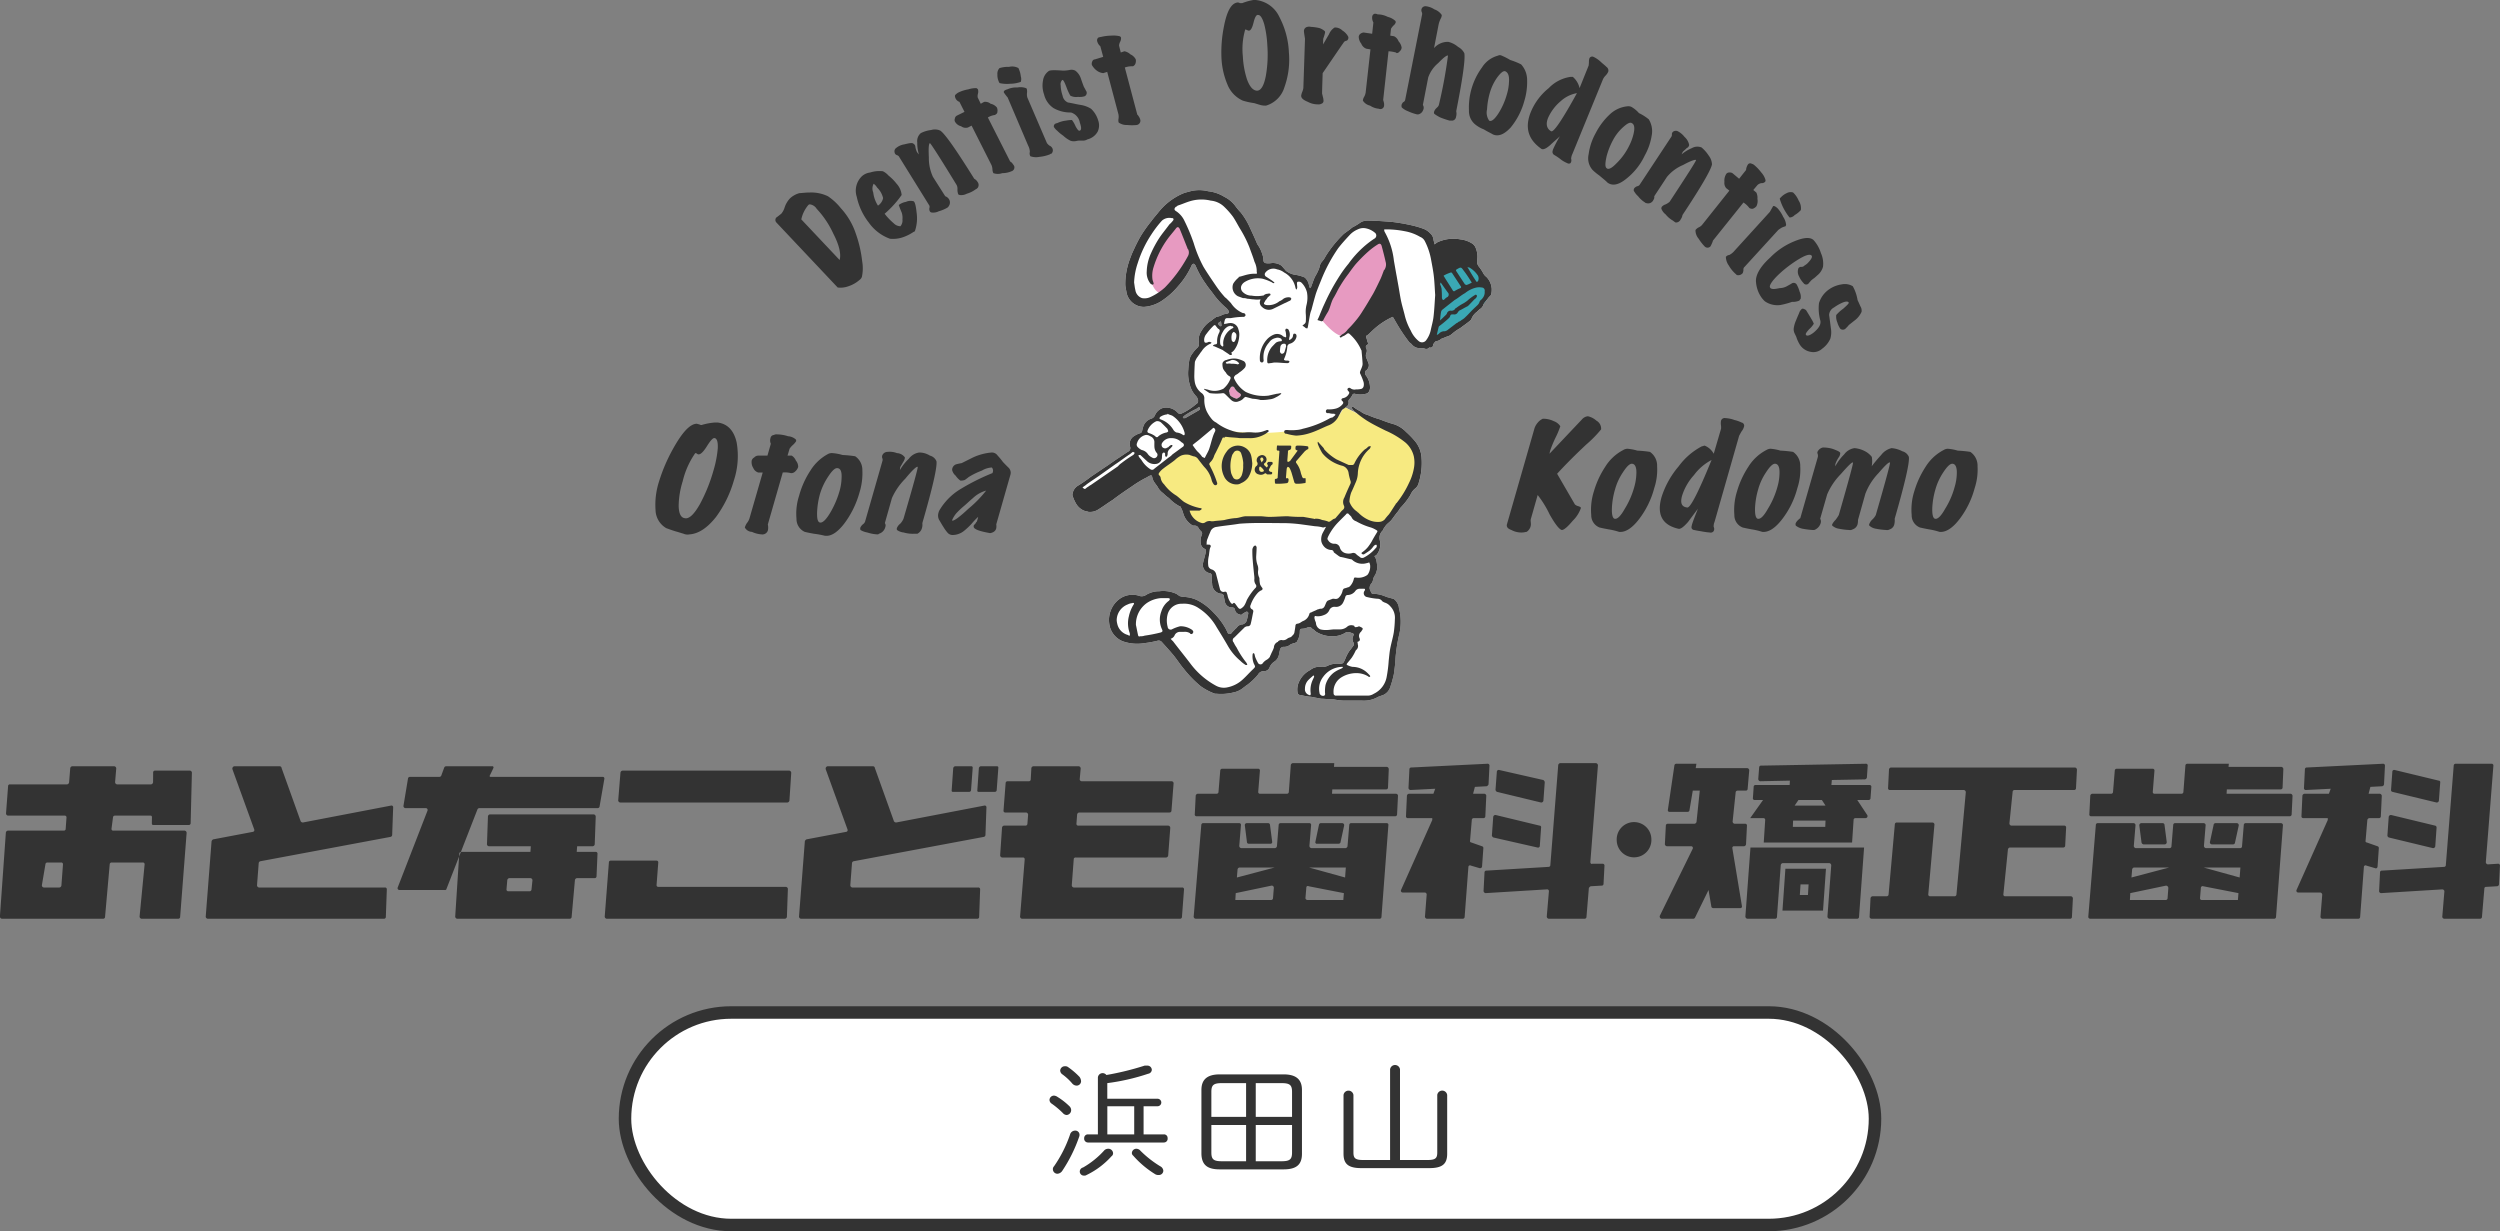
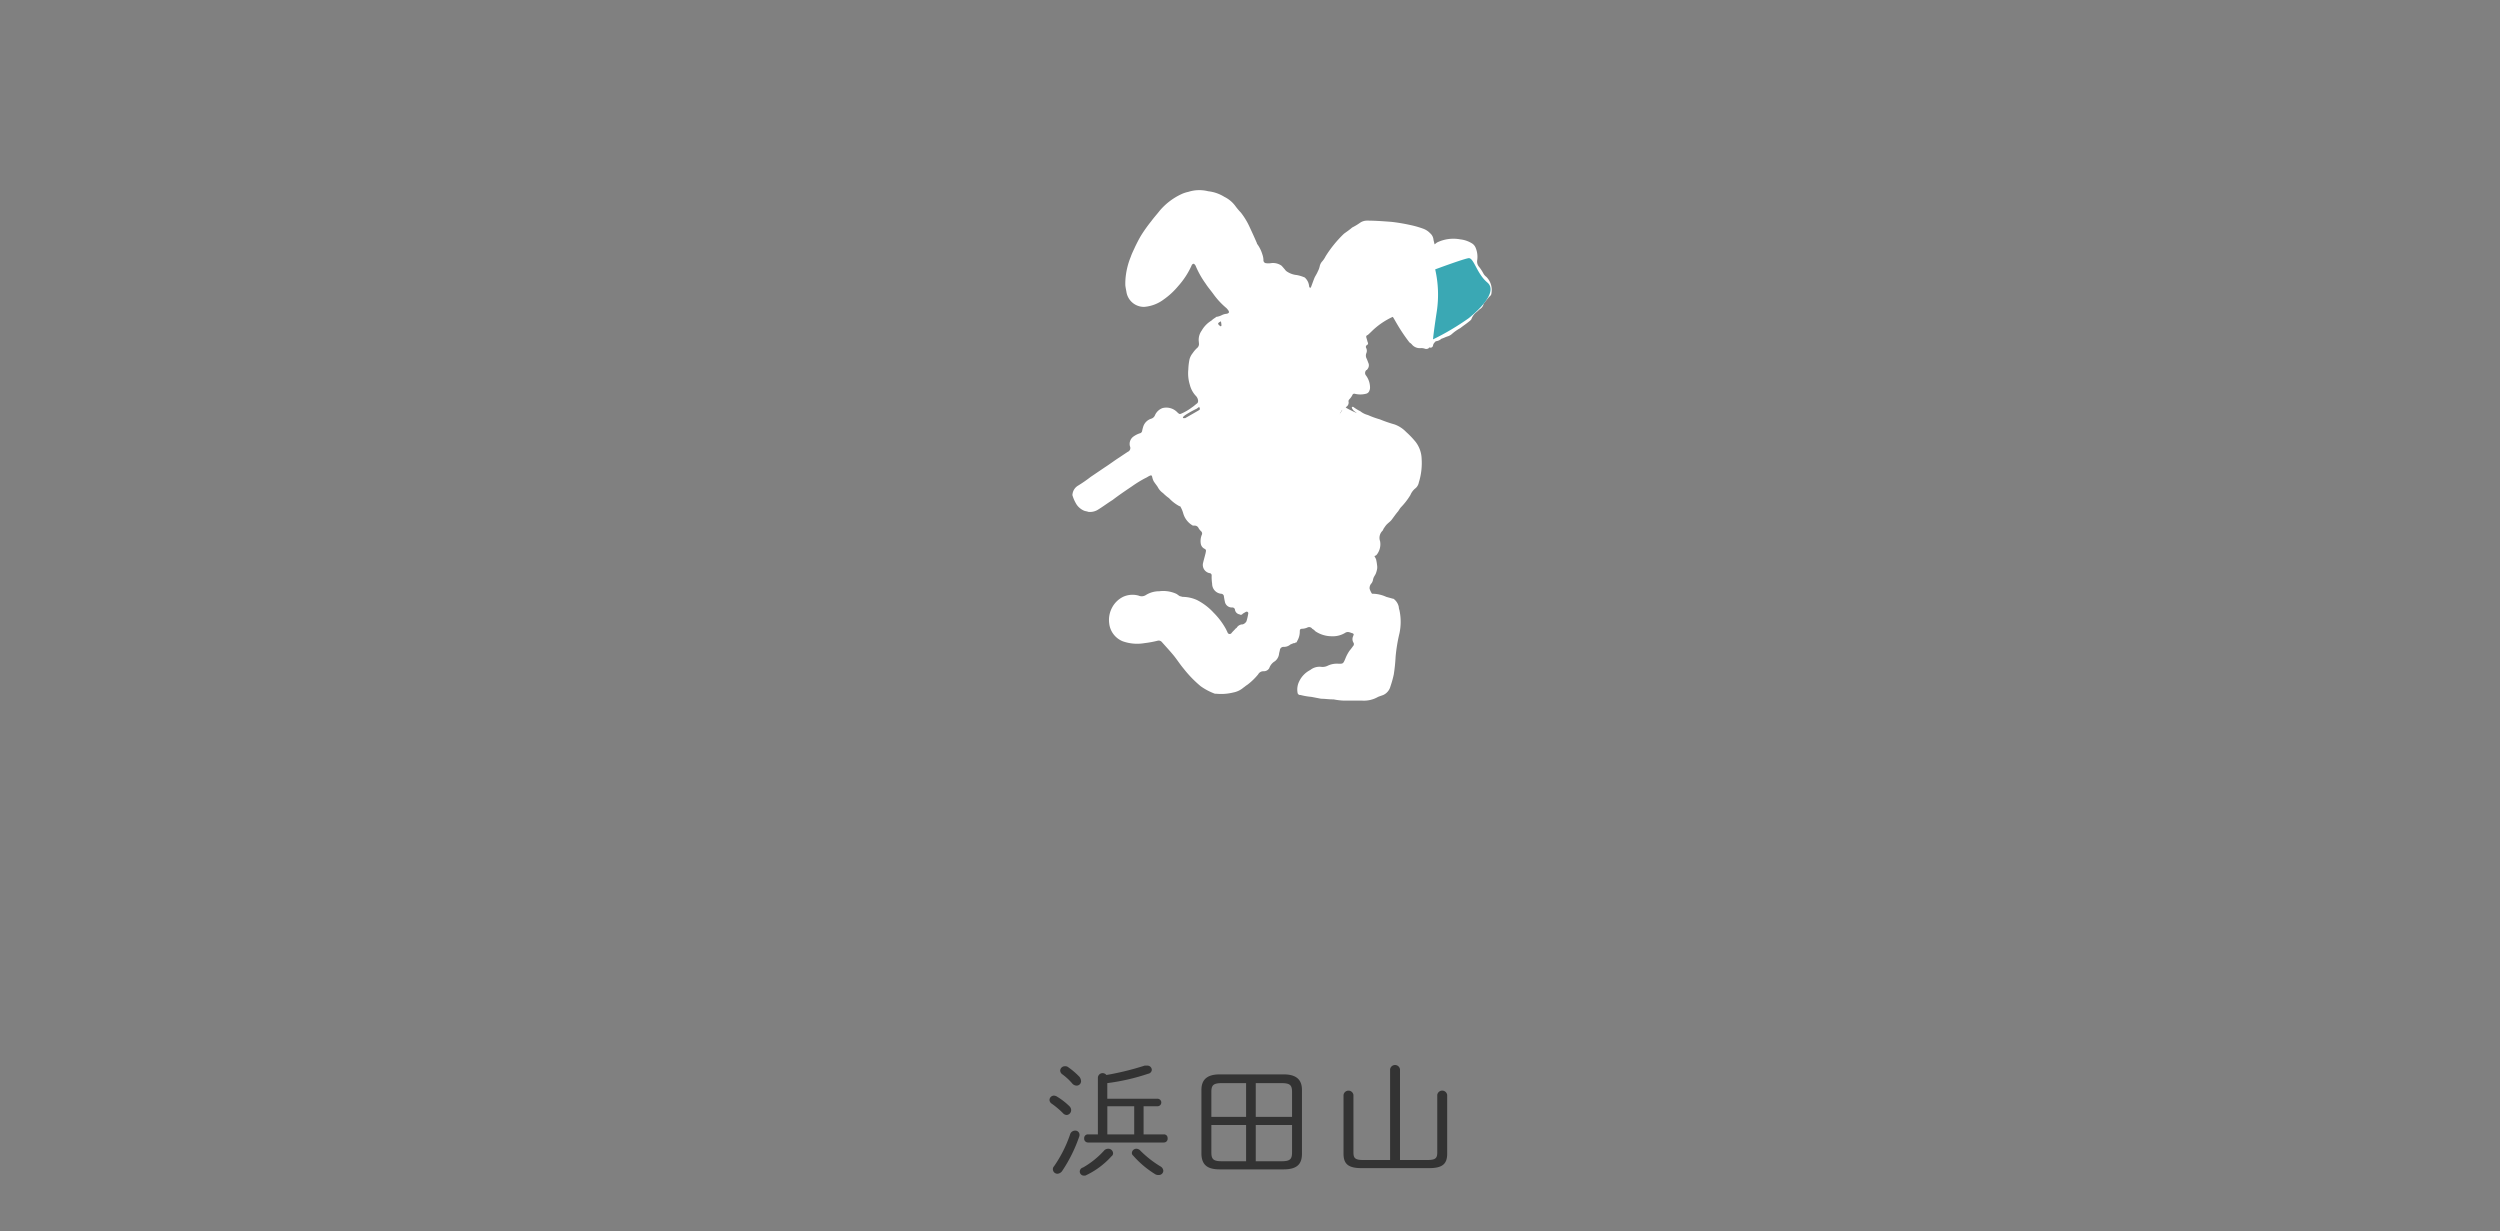
<svg xmlns="http://www.w3.org/2000/svg" id="logo02.svg" width="400" height="197" viewBox="0 0 400 197">
  <rect x="0" y="0" width="400" height="197" fill="#808080" stroke="none" />
  <defs>
    <style>
      .cls-1, .cls-3 {
        fill: #fff;
      }

      .cls-1 {
        stroke: #333;
        stroke-width: 2px;
      }

      .cls-2 {
        fill: #333;
      }

      .cls-2, .cls-3, .cls-4, .cls-5, .cls-6 {
        fill-rule: evenodd;
      }

      .cls-4 {
        fill: #3aa8b4;
      }

      .cls-5 {
        fill: #e79ac1;
      }

      .cls-6 {
        fill: #f7ea81;
      }
    </style>
  </defs>
  <g id="g">
-     <rect id="長方形_1269" data-name="長方形 1269" class="cls-1" x="100" y="162" width="200" height="34" rx="17" ry="17" />
    <path id="浜田山" class="cls-2" d="M942.974,18991.5v-4.5h2.235a0.6,0.6,0,1,0,0-1.2h-8.042v-2.5a34.079,34.079,0,0,0,6.538-1.5,0.685,0.685,0,0,0,.585-0.6,0.7,0.7,0,0,0-.773-0.7h-0.376a45.064,45.064,0,0,1-6.12,1.5,0.757,0.757,0,0,0-1.358.4v9.1h-1.587a0.583,0.583,0,0,0-.606.6,0.613,0.613,0,0,0,.606.7h12.135a0.6,0.6,0,0,0,.606-0.7,0.571,0.571,0,0,0-.606-0.6h-3.237Zm-1.5,0h-4.3v-4.5h4.3v4.5Zm-4.825,2.6a13.7,13.7,0,0,1-3.363,2.7,0.681,0.681,0,0,0-.522.7,0.66,0.66,0,0,0,.689.6,0.622,0.622,0,0,0,.4-0.1,12.892,12.892,0,0,0,3.989-3,0.574,0.574,0,0,0,.251-0.5,0.755,0.755,0,0,0-.794-0.7A0.887,0.887,0,0,0,936.645,18994.1Zm5.806,0a0.879,0.879,0,0,0-.626-0.3,0.712,0.712,0,0,0-.731.7,0.543,0.543,0,0,0,.209.4,15.461,15.461,0,0,0,3.571,3,1.017,1.017,0,0,0,.523.1,0.7,0.7,0,0,0,.731-0.7,0.887,0.887,0,0,0-.5-0.7A16.849,16.849,0,0,1,942.451,18994.1Zm-11.613-13.4a0.709,0.709,0,0,0-.439-0.1,0.736,0.736,0,0,0-.773.7,0.781,0.781,0,0,0,.355.6,9.072,9.072,0,0,1,1.609,1.5,0.962,0.962,0,0,0,.647.3,0.712,0.712,0,0,0,.731-0.7,1.28,1.28,0,0,0-.25-0.7A11.925,11.925,0,0,0,930.838,18980.7Zm0.376,10.8a20.459,20.459,0,0,1-2.569,5.1,0.647,0.647,0,0,0-.188.5,0.73,0.73,0,0,0,.752.7,1.032,1.032,0,0,0,.772-0.5,23.61,23.61,0,0,0,2.674-5.4,0.769,0.769,0,0,0,.063-0.3,0.665,0.665,0,0,0-.731-0.7A0.836,0.836,0,0,0,931.214,18991.5Zm-2.026-6a1.13,1.13,0,0,0-.522-0.2,0.717,0.717,0,0,0-.752.7,0.753,0.753,0,0,0,.376.6,13.3,13.3,0,0,1,1.775,1.5,0.839,0.839,0,0,0,.606.3,0.783,0.783,0,0,0,.71-0.8,0.871,0.871,0,0,0-.272-0.6A10.818,10.818,0,0,0,929.188,18985.5Zm36.177,11.6c2.109,0,2.945-.8,2.945-2.5v-10.2c0-1.6-.836-2.5-2.945-2.5H955.172c-2.11,0-2.945.9-2.945,2.5v10.2c0.041,1.9,1.086,2.5,2.945,2.5h10.193Zm1.358-7.1v4.4c0,1.1-.355,1.4-1.692,1.4h-4.115v-5.8h5.807Zm0-1.3h-5.807v-5.4h4.115c1.337,0,1.692.3,1.692,1.4v4Zm-7.353-5.4v5.4h-5.556v-4c0-1.1.355-1.4,1.692-1.4h3.864Zm-5.556,6.7h5.556v5.8h-3.864c-1.337,0-1.692-.3-1.692-1.4v-4.4Zm28.6,5.6h-4.3c-1.295,0-1.567-.3-1.567-1.2v-9.2a0.8,0.8,0,0,0-1.587,0v9.4c0,1.6.731,2.3,2.862,2.3h10.861c2.131,0,2.862-.7,2.862-2.3v-9.4a0.8,0.8,0,0,0-1.588,0v9.2c0,0.9-.271,1.2-1.566,1.2H984v-14.5a0.8,0.8,0,0,0-1.587,0v14.5Z" transform="translate(-760 -18810)" />
  </g>
-   <path id="シェイプ_664" data-name="シェイプ 664" class="cls-2" d="M760.967,18940.1l0.333-4.4a0.3,0.3,0,0,1,.312-0.2h9.129a0.388,0.388,0,0,0,.312-0.3l0.185-2.3a0.386,0.386,0,0,1,.312-0.3h6.733a0.359,0.359,0,0,1,.312.4l-0.176,2.1a0.359,0.359,0,0,0,.312.4h5.447a0.38,0.38,0,0,0,.313-0.4l0.012-1.5a0.288,0.288,0,0,1,.313-0.3h5.575a0.353,0.353,0,0,1,.313.3l-0.2,8.1a0.29,0.29,0,0,1-.313.3h-5.522c-0.264,0-.372,0-0.372-0.3,0-.1.009-0.6,0.015-0.9,0-.2-0.052-0.3-0.247-0.3h-5.679a0.3,0.3,0,0,0-.31.3l-0.236,1.8a0.267,0.267,0,0,0,.31.3h11.395a0.36,0.36,0,0,1,.312.4l-1.034,13.4a0.3,0.3,0,0,1-.312.3h-5.861a0.356,0.356,0,0,1-.312-0.4l0.8-8.3a0.273,0.273,0,0,0-.312-0.3h-4.961a0.3,0.3,0,0,0-.313.3l-0.743,8.4a0.3,0.3,0,0,1-.312.3H760.3a0.361,0.361,0,0,1-.312-0.4l0.95-13.4a0.384,0.384,0,0,1,.313-0.3h8.939a0.3,0.3,0,0,0,.312-0.2l0.138-1.9a0.276,0.276,0,0,0-.312-0.3H761.28A0.36,0.36,0,0,1,760.967,18940.1Zm8.857,11.6,0.253-3.4a0.276,0.276,0,0,0-.312-0.3h-2.173a0.321,0.321,0,0,0-.309.2l-0.577,3.4a0.338,0.338,0,0,0,.309.4h2.5A0.386,0.386,0,0,0,769.824,18951.7Zm324.3,5,1.21-14.7a0.3,0.3,0,0,1,.31-0.3h5.73a0.339,0.339,0,0,1,.31.3l-0.27,3.3a0.356,0.356,0,0,0,.31.4h5.4a0.3,0.3,0,0,0,.31-0.3l0.28-3.4a0.3,0.3,0,0,1,.31-0.3h4.57a0.339,0.339,0,0,1,.31.3l-0.27,3.3a0.363,0.363,0,0,0,.31.4h5.47a0.291,0.291,0,0,0,.31-0.3l0.28-3.4a0.3,0.3,0,0,1,.31-0.3h5.64a0.341,0.341,0,0,1,.32.3l-1.11,14.7a0.3,0.3,0,0,1-.32.3h-29.41A0.33,0.33,0,0,1,1094.12,18956.7Zm0.17-16.4,0.15-3a0.371,0.371,0,0,1,.31-0.3h3.02a0.3,0.3,0,0,0,.31-0.3l0.28-3.4a0.3,0.3,0,0,1,.31-0.3h5.73a0.277,0.277,0,0,1,.31.3l-0.27,3.4a0.272,0.272,0,0,0,.31.3h4.28a0.3,0.3,0,0,0,.31-0.3l0.32-4.2a0.3,0.3,0,0,1,.31-0.3h6.64l-0.05.5h8.46a0.371,0.371,0,0,1,.31.4l-0.12,2.9a0.3,0.3,0,0,1-.31.3h-8.61l-0.04.7h10.24a0.363,0.363,0,0,1,.31.4l-0.14,2.9a0.3,0.3,0,0,1-.32.3H1094.6A0.277,0.277,0,0,1,1094.29,18940.3Zm6.49,13.7h5.71a0.3,0.3,0,0,0,.32-0.3l0.12-1.6a0.389,0.389,0,0,0-.37-0.4l-5.72,1.2Zm0.25-3.6,6.05-1.6h-5.63a0.384,0.384,0,0,0-.31.3Zm1.61-5.6-0.35-2.7a0.35,0.35,0,0,1,.31-0.4h3.41a0.3,0.3,0,0,1,.31.3l0.35,2.7a0.343,0.343,0,0,1-.31.4h-3.41A0.412,0.412,0,0,1,1102.64,18944.8Zm15.51,8.1-5.64-1.1a0.28,0.28,0,0,0-.37.2l-0.14,1.7a0.272,0.272,0,0,0,.31.3h5.75Zm0.31-4.1h-5.89l5.77,1.6Zm-4.87-4.1,0.58-2.7a0.314,0.314,0,0,1,.31-0.3h3.4a0.332,0.332,0,0,1,.31.4l-0.59,2.7a0.314,0.314,0,0,1-.31.3h-3.4A0.325,0.325,0,0,1,1113.59,18944.7Zm17.68,12,0.28-3.5a0.363,0.363,0,0,0-.32-0.4h-3.51a0.285,0.285,0,0,1-.28-0.4l5-11.2v-0.3h-3.9a0.281,0.281,0,0,1-.31-0.3l0.15-3.3a0.384,0.384,0,0,1,.32-0.3h3.92l0.29-.8-3.95.2a0.288,0.288,0,0,1-.33-0.3l0.15-3a0.288,0.288,0,0,1,.3-0.3l12.18-.6a0.292,0.292,0,0,1,.33.3l-0.15,3a0.371,0.371,0,0,1-.3.3l-1.88.1-0.29,1.1h1.8a0.363,0.363,0,0,1,.31.4l-0.15,3.2a0.291,0.291,0,0,1-.31.3h-1.54a0.371,0.371,0,0,0-.31.3l-0.28,3.3a0.226,0.226,0,0,0,.21.3l1.7,0.6a0.292,0.292,0,0,1,.21.3l-0.2,2.9c-0.02.3-.22,0.4-0.42,0.3l-1.36-.4a0.264,0.264,0,0,0-.41.2l-0.6,8a0.3,0.3,0,0,1-.31.3h-5.72A0.341,0.341,0,0,1,1131.27,18956.7Zm9.38-4.1,0.15-3a0.276,0.276,0,0,1,.29-0.3l9.95-.6a0.281,0.281,0,0,0,.29-0.3l1.26-15.9a0.3,0.3,0,0,1,.31-0.3h5.72a0.28,0.28,0,0,1,.32.3l-1.21,15.4a0.364,0.364,0,0,0,.33.4l1.6-.1a0.288,0.288,0,0,1,.33.3l-0.15,3a0.36,0.36,0,0,1-.29.3l-1.76.1a0.275,0.275,0,0,0-.29.2l-0.39,4.6a0.3,0.3,0,0,1-.31.3h-5.72a0.341,0.341,0,0,1-.32-0.3l0.34-4.1a0.343,0.343,0,0,0-.33-0.3l-9.79.6A0.352,0.352,0,0,1,1140.65,18952.6Zm1.33-8.9,0.21-3a0.357,0.357,0,0,1,.39-0.3l7.03,1.7a0.3,0.3,0,0,1,.24.3l-0.21,3a0.347,0.347,0,0,1-.38.3l-7.04-1.7A0.4,0.4,0,0,1,1141.98,18943.7Zm0.58-7.3,0.21-2.9a0.292,0.292,0,0,1,.38-0.3l7.04,1.7a0.242,0.242,0,0,1,.24.3l-0.21,2.9a0.351,0.351,0,0,1-.39.3l-7.03-1.7A0.3,0.3,0,0,1,1142.56,18936.4Zm-116.18,8.6,0.15-2.9a0.3,0.3,0,0,1,.31-0.3h4.29a0.384,0.384,0,0,0,.31-0.3l0.52-5h-1.12l-0.54,3.2a0.305,0.305,0,0,1-.3.2h-2.84a0.265,0.265,0,0,1-.31-0.3l1.06-7.2a0.33,0.33,0,0,1,.31-0.2h3.2l-0.11.7h8.25a0.363,0.363,0,0,1,.31.4l-0.25,2.9a0.291,0.291,0,0,1-.31.3h-1.3a0.3,0.3,0,0,0-.31.3l-0.48,4.6a0.356,0.356,0,0,0,.31.4h1.67a0.277,0.277,0,0,1,.31.3l-0.15,3a0.371,0.371,0,0,1-.31.3h-1.57a0.265,0.265,0,0,0-.31.3l1.54,9.3a0.265,0.265,0,0,1-.31.3h-4.27a0.33,0.33,0,0,1-.31-0.2l-0.46-2.7-2.15,4.4a0.346,0.346,0,0,1-.28.2h-5.07a0.356,0.356,0,0,1-.28-0.5l5.25-10.7a0.278,0.278,0,0,0-.28-0.4h-3.85A0.371,0.371,0,0,1,1026.38,18945Zm13.2,12a0.371,0.371,0,0,1-.32-0.4l0.81-11h18.18l-0.81,11.1a0.3,0.3,0,0,1-.32.3h-4.42a0.363,0.363,0,0,1-.31-0.4l0.6-8.1a0.356,0.356,0,0,0-.31-0.4h-7.45a0.371,0.371,0,0,0-.31.3l-0.61,8.3a0.3,0.3,0,0,1-.31.3h-4.42Zm0.88-19.3,0.13-1.9a0.3,0.3,0,0,1,.31-0.2h5.44l0.04-.7-4.74.1a0.363,0.363,0,0,1-.32-0.4l0.14-1.8a0.288,0.288,0,0,1,.3-0.3l16.76-.3a0.272,0.272,0,0,1,.31.3l-0.13,1.9a0.384,0.384,0,0,1-.31.3l-5.3.1-0.07.8h6.08a0.277,0.277,0,0,1,.31.3l-0.13,1.8a0.3,0.3,0,0,1-.32.3h-1.8l1.59,2.4a0.324,0.324,0,0,1-.26.5h-1.61a0.291,0.291,0,0,0-.31.3l-0.24,3.6H1042.2l0.23-3.6a0.277,0.277,0,0,0-.31-0.3h-2.09l2.06-2.9h-1.32A0.272,0.272,0,0,1,1040.46,18937.7Zm4.73,18,0.47-6.7h6.49l-0.47,6.7h-6.49Zm1.66-13.4h5.19l0.04-1h-5.19Zm0.9-4.3-0.61.9h4.94l-0.58-.9h-3.75Zm0.22,15.2h1.3l0.1-1.7h-1.29Zm11.16,3.5,0.15-3a0.384,0.384,0,0,1,.31-0.3h2.27a0.3,0.3,0,0,0,.31-0.3l1-11.2a0.3,0.3,0,0,1,.31-0.3h5.72a0.339,0.339,0,0,1,.31.3l-0.99,11.2a0.277,0.277,0,0,0,.31.3h3.88a0.3,0.3,0,0,0,.32-0.3l1.49-16.3a0.356,0.356,0,0,0-.31-0.4H1062.4a0.277,0.277,0,0,1-.31-0.3l0.15-3a0.371,0.371,0,0,1,.31-0.3H1092a0.363,0.363,0,0,1,.31.4l-0.15,2.9a0.286,0.286,0,0,1-.31.3h-9.52a0.3,0.3,0,0,0-.31.3l-0.51,5a0.356,0.356,0,0,0,.31.4h8.45a0.277,0.277,0,0,1,.31.3l-0.15,2.9a0.291,0.291,0,0,1-.31.3h-8.54a0.384,0.384,0,0,0-.31.3l-0.73,7.2a0.268,0.268,0,0,0,.31.3h10.5a0.363,0.363,0,0,1,.31.4l-0.15,2.9a0.286,0.286,0,0,1-.31.3h-31.76A0.349,0.349,0,0,1,1059.13,18956.7Zm-266.213-.1,0.93-12a0.531,0.531,0,0,1,.253-0.3l6.334-1.2a0.283,0.283,0,0,0,.235-0.4l-3.476-9.6a0.384,0.384,0,0,1,.294-0.5h7.273a0.323,0.323,0,0,1,.294.3l3.048,8.5a0.426,0.426,0,0,0,.353.2l14.074-2.7a0.278,0.278,0,0,1,.372.3l-0.158,4.4a0.335,0.335,0,0,1-.255.3l-20.844,3.9a0.347,0.347,0,0,0-.255.3l-0.266,3.5a0.361,0.361,0,0,0,.313.4H821.58a0.281,0.281,0,0,1,.312.3l-0.157,4.4a0.292,0.292,0,0,1-.313.3H793.229A0.36,0.36,0,0,1,792.917,18956.6Zm31.64-17.7,0.729-4.4a0.32,0.32,0,0,1,.309-0.2h4.712a0.345,0.345,0,0,0,.292-0.2l0.475-1.3a0.348,0.348,0,0,1,.292-0.2h7.363a0.194,0.194,0,0,1,.2.3c-0.033.1-.42,0.9-0.575,1.2a0.135,0.135,0,0,0,.121.2h17.913a0.261,0.261,0,0,1,.308.3l-0.761,4.4a0.308,0.308,0,0,1-.308.3H836.685a0.348,0.348,0,0,0-.292.2l-4.947,12.7a0.236,0.236,0,0,1-.292.2h-7.231a0.294,0.294,0,0,1-.292-0.4l4.771-12.3a0.294,0.294,0,0,0-.292-0.4h-3.244A0.339,0.339,0,0,1,824.557,18938.9Zm13.354,6.2,0.158-4.5a0.373,0.373,0,0,1,.313-0.3H855a0.371,0.371,0,0,1,.314.4l-0.158,4.4a0.373,0.373,0,0,1-.313.3h-2.5l-0.068.9h3.012a0.281,0.281,0,0,1,.313.3l-0.154,3.6a0.293,0.293,0,0,1-.313.3H852.3a0.389,0.389,0,0,0-.312.3l-0.526,5.9a0.3,0.3,0,0,1-.312.3h-18a0.363,0.363,0,0,1-.313-0.4l0.645-10a0.3,0.3,0,0,1,.313-0.3h11.073l0.065-.9h-6.7A0.349,0.349,0,0,1,837.911,18945.1Zm6.964,5.4h-3.4a0.39,0.39,0,0,0-.312.3l-0.128,1.5a0.273,0.273,0,0,0,.312.3h3.38a0.3,0.3,0,0,0,.311-0.3l0.147-1.4A0.354,0.354,0,0,0,844.875,18950.5Zm41.184,1.7-0.157,4.5a0.37,0.37,0,0,1-.313.3H857.072a0.359,0.359,0,0,1-.312-0.4l0.669-8.7a0.3,0.3,0,0,1,.312-0.2h7.27a0.276,0.276,0,0,1,.313.3l-0.274,3.6a0.276,0.276,0,0,0,.312.3h20.384A0.347,0.347,0,0,1,886.059,18952.2Zm-27.144-14.2,0.357-4.4a0.386,0.386,0,0,1,.312-0.3h26.694a0.363,0.363,0,0,1,.313.4l-0.286,4.4a0.383,0.383,0,0,1-.313.3H859.227A0.359,0.359,0,0,1,858.915,18938Zm64.3,18.6,0.732-9.1a0.276,0.276,0,0,0-.313-0.3h-3.3a0.363,0.363,0,0,1-.312-0.4l0.3-4.4a0.381,0.381,0,0,1,.312-0.3h3.433a0.3,0.3,0,0,0,.313-0.3l0.11-1.4a0.36,0.36,0,0,0-.312-0.4h-3.309a0.276,0.276,0,0,1-.312-0.3l0.339-4.4a0.3,0.3,0,0,1,.313-0.3h3.392a0.294,0.294,0,0,0,.312-0.3l0.1-1.8a0.38,0.38,0,0,1,.313-0.3h7.264a0.357,0.357,0,0,1,.312.4l-0.154,1.7a0.332,0.332,0,0,0,.312.3h14.4a0.336,0.336,0,0,1,.312.3l-0.34,4.4a0.3,0.3,0,0,1-.312.3H932.654a0.384,0.384,0,0,0-.312.3l-0.111,1.5a0.276,0.276,0,0,0,.313.3h14.385a0.36,0.36,0,0,1,.312.4l-0.333,4.4a0.384,0.384,0,0,1-.312.3h-14.48a0.3,0.3,0,0,0-.312.2l-0.316,4.2a0.361,0.361,0,0,0,.313.4h17.331a0.276,0.276,0,0,1,.312.3l-0.33,4.4a0.3,0.3,0,0,1-.312.3H923.524A0.36,0.36,0,0,1,923.211,18956.6Zm27.776,0,1.212-14.6a0.3,0.3,0,0,1,.312-0.3h5.723a0.275,0.275,0,0,1,.312.3l-0.269,3.3a0.359,0.359,0,0,0,.312.4h5.4a0.386,0.386,0,0,0,.312-0.3l0.278-3.4a0.3,0.3,0,0,1,.312-0.3h4.567a0.275,0.275,0,0,1,.312.3l-0.269,3.3a0.359,0.359,0,0,0,.312.4h5.47a0.386,0.386,0,0,0,.312-0.3l0.278-3.4a0.3,0.3,0,0,1,.312-0.3h5.639a0.276,0.276,0,0,1,.312.3l-1.109,14.7a0.3,0.3,0,0,1-.312.3H951.3A0.359,0.359,0,0,1,950.987,18956.6Zm0.169-16.3,0.15-3a0.376,0.376,0,0,1,.312-0.3h3.022a0.3,0.3,0,0,0,.312-0.3l0.279-3.4a0.3,0.3,0,0,1,.312-0.3h5.723a0.275,0.275,0,0,1,.312.3l-0.271,3.4a0.276,0.276,0,0,0,.313.3H965.9a0.3,0.3,0,0,0,.312-0.3l0.318-4.3a0.386,0.386,0,0,1,.313-0.3h6.638l-0.044.6h8.451a0.37,0.37,0,0,1,.313.4l-0.12,2.9a0.292,0.292,0,0,1-.313.3h-8.6l-0.046.7h10.245a0.344,0.344,0,0,1,.313.3l-0.149,3a0.294,0.294,0,0,1-.313.3H951.469A0.28,0.28,0,0,1,951.156,18940.3Zm6.489,13.7h5.717a0.3,0.3,0,0,0,.312-0.3l0.129-1.6a0.341,0.341,0,0,0-.374-0.4l-5.72,1.2Zm0.251-3.6,6.055-1.6H958.32a0.388,0.388,0,0,0-.312.3Zm1.617-5.6-0.353-2.8a0.32,0.32,0,0,1,.311-0.3h3.41a0.3,0.3,0,0,1,.311.3l0.352,2.7a0.268,0.268,0,0,1-.311.3h-3.409A0.313,0.313,0,0,1,959.513,18944.8Zm15.5,8.1-5.633-1.1a0.239,0.239,0,0,0-.374.2l-0.142,1.7a0.331,0.331,0,0,0,.312.3h5.747Zm0.313-4.1h-5.892l5.773,1.6Zm-4.872-4.1,0.586-2.8a0.327,0.327,0,0,1,.306-0.2h3.4a0.328,0.328,0,0,1,.306.4l-0.586,2.7a0.329,0.329,0,0,1-.307.2h-3.4A0.255,0.255,0,0,1,970.456,18944.7Zm17.537,11.9,0.272-3.5a0.336,0.336,0,0,0-.312-0.3h-3.509a0.285,0.285,0,0,1-.286-0.4l5-11.2v-0.3h-3.895a0.281,0.281,0,0,1-.313-0.3l0.152-3.3a0.374,0.374,0,0,1,.313-0.3h3.923l0.289-.8-3.949.2a0.355,0.355,0,0,1-.328-0.3l0.148-3a0.285,0.285,0,0,1,.3-0.3l12.182-.6a0.289,0.289,0,0,1,.329.3l-0.149,3a0.547,0.547,0,0,1-.3.3l-1.884.1-0.289,1.1h1.8a0.345,0.345,0,0,1,.313.3l-0.151,3.3a0.294,0.294,0,0,1-.313.3H995.8a0.3,0.3,0,0,0-.312.3l-0.28,3.3a0.232,0.232,0,0,0,.215.3l1.7,0.6a0.29,0.29,0,0,1,.215.3l-0.207,2.9a0.313,0.313,0,0,1-.411.3l-1.366-.4a0.265,0.265,0,0,0-.411.2l-0.6,8a0.3,0.3,0,0,1-.312.3h-5.722A0.36,0.36,0,0,1,987.993,18956.6Zm9.374-4.1,0.149-2.9a0.283,0.283,0,0,1,.294-0.3l9.95-.6a0.286,0.286,0,0,0,.29-0.3l1.26-16a0.384,0.384,0,0,1,.31-0.3h5.72a0.363,0.363,0,0,1,.32.4l-1.21,15.4c-0.02.2,0.14,0.4,0.32,0.3h1.61a0.288,0.288,0,0,1,.33.3l-0.15,2.9a0.283,0.283,0,0,1-.3.3l-1.75.1a0.607,0.607,0,0,0-.3.3l-0.38,4.6a0.3,0.3,0,0,1-.31.3h-5.73a0.363,0.363,0,0,1-.31-0.4l0.34-4a0.283,0.283,0,0,0-.33-0.3l-9.792.6A0.375,0.375,0,0,1,997.367,18952.5Zm1.336-8.9,0.208-2.9a0.35,0.35,0,0,1,.385-0.3l7.034,1.7a0.242,0.242,0,0,1,.24.3l-0.21,3a0.286,0.286,0,0,1-.38.2l-7.037-1.6A0.42,0.42,0,0,1,998.7,18943.6Zm0.578-7.3,0.207-2.8a0.3,0.3,0,0,1,.385-0.3l7.037,1.6a0.436,0.436,0,0,1,.24.4l-0.21,2.9a0.357,0.357,0,0,1-.39.3l-7.029-1.7A0.418,0.418,0,0,1,999.281,18936.3Zm-85.2-3.7h-1.26a0.383,0.383,0,0,0-.312.3l-0.251,3.6a0.185,0.185,0,0,0,.181.2h2.612a0.3,0.3,0,0,0,.312-0.3s0.248-3.3.256-3.5c0.025-.2-0.057-0.3-0.2-0.3h-1.337Zm-26.24,24,0.93-12a0.531,0.531,0,0,1,.253-0.3l6.334-1.2a0.283,0.283,0,0,0,.235-0.4l-3.476-9.6a0.384,0.384,0,0,1,.294-0.5h7.272a0.323,0.323,0,0,1,.295.3l3.047,8.5a0.43,0.43,0,0,0,.354.2l14.074-2.7a0.277,0.277,0,0,1,.371.3l-0.157,4.4a0.335,0.335,0,0,1-.255.3l-20.845,3.9a0.348,0.348,0,0,0-.254.3l-0.266,3.5a0.36,0.36,0,0,0,.312.4h20.144a0.281,0.281,0,0,1,.313.3l-0.157,4.4a0.292,0.292,0,0,1-.313.3H888.156A0.36,0.36,0,0,1,887.844,18956.6Zm136.376-12.2a2.775,2.775,0,1,1-5.55,0A2.775,2.775,0,1,1,1024.22,18944.4Zm-106.032-11.8h-1.26a0.384,0.384,0,0,0-.313.3l-0.25,3.6a0.185,0.185,0,0,0,.181.2h2.611a0.3,0.3,0,0,0,.313-0.3s0.247-3.3.256-3.5c0.025-.2-0.058-0.3-0.2-0.3h-1.337Zm-47.865-37.1a1.606,1.606,0,0,1-.955-0.1q-0.5-.15-0.977-0.3-0.582-.15-1.8-0.6a3.448,3.448,0,0,1-1.708-2.9,12.121,12.121,0,0,1,.572-4.6,26.869,26.869,0,0,1,2.236-5.2c1.442-2.6,2.711-4,3.8-4a3.387,3.387,0,0,0,.389.1,0.648,0.648,0,0,0,.382.1,10.014,10.014,0,0,1,2.123-.4H874.8c1.621,0.2,2.642,1.3,3.065,3.2a12.524,12.524,0,0,1-.454,6.1,18.386,18.386,0,0,1-2.837,5.8C873.231,18894.4,871.814,18895.4,870.323,18895.5Zm4.047-15.4c-0.283-.1-0.707.4-1.27,1.3s-1,1.3-1.306,1.3a0.355,0.355,0,0,1-.272-0.1,0.371,0.371,0,0,0-.285-0.1,13.251,13.251,0,0,0-2.008,4.5,13.789,13.789,0,0,0-.645,3.9c0.014,1.2.325,1.9,0.933,2,0.716,0.2,1.548-.6,2.5-2.3a26.357,26.357,0,0,0,2.131-5.3,17.67,17.67,0,0,0,.687-3.5C874.9,18880.8,874.745,18880.2,874.37,18880.1Zm13.338,4.6a1.5,1.5,0,0,1-.446.7,0.9,0.9,0,0,1-.589.3h-0.141a3.732,3.732,0,0,0-1.294-.1l-2.385,8.3s0.017,0.1.041,0.3a2.038,2.038,0,0,1-.045.7,0.923,0.923,0,0,1-1.028.6,4.2,4.2,0,0,1-1.509-.4,1.354,1.354,0,0,1-1.143-.7,2.533,2.533,0,0,1,.326-0.7,2.2,2.2,0,0,0,.4-0.7l2.137-7.4h-0.714a1.228,1.228,0,0,1-.785-0.7,1.76,1.76,0,0,1-.266-1.2,0.8,0.8,0,0,1,.4-0.5,0.9,0.9,0,0,1,.608-0.3h1.513l0.543-1.9a1.259,1.259,0,0,1-.055-0.9,0.578,0.578,0,0,1,.535-0.5,0.88,0.88,0,0,1,.537-0.1,6,6,0,0,1,1.749.3,2.01,2.01,0,0,1,1.212.5,0.323,0.323,0,0,1,.063.3,2.761,2.761,0,0,1-.518.6,3.118,3.118,0,0,0-.526.6l-0.326,1.1h0.672a1.672,1.672,0,0,1,.666.8A1.509,1.509,0,0,1,887.708,18884.7Zm9.113-1.7a2.621,2.621,0,0,1,1.153,2.2,10.258,10.258,0,0,1-.459,3.6,14.935,14.935,0,0,1-2.381,4.9c-1.14,1.5-2.223,2.2-3.247,2a13.748,13.748,0,0,0-1.662-.3q-0.831-.15-1.464-0.3a2.247,2.247,0,0,1-1.326-2.1,9.25,9.25,0,0,1,.424-3.7,13.927,13.927,0,0,1,1.8-4,7.441,7.441,0,0,1,2.9-2.7,1.359,1.359,0,0,1,.665-0.1,7.793,7.793,0,0,1,1.582.3A18.715,18.715,0,0,1,896.821,18883Zm-2.9,1.9c-0.378,0-.86.5-1.445,1.4a10.324,10.324,0,0,0-1.241,2.6,12.7,12.7,0,0,0-.5,3c-0.04,1.1.1,1.6,0.429,1.7q0.63,0.15,1.633-1.5a14.8,14.8,0,0,0,1.518-3.5,8.289,8.289,0,0,0,.337-2.2Q894.724,18884.9,893.925,18884.9Zm13.649,8.8a1.942,1.942,0,0,1-.061.8,1.473,1.473,0,0,1-.731.9h-0.544a5.018,5.018,0,0,1-1.639-.2,2.223,2.223,0,0,1-1.073-.4,0.424,0.424,0,0,1-.026-0.3,1.666,1.666,0,0,1,.529-0.7,2.656,2.656,0,0,0,.53-0.8c1.614-5.5,2.371-8.3,2.27-8.3-0.176-.1-0.84.5-1.993,1.9a10.329,10.329,0,0,0-2.129,3.1l-1.13,4a0.636,0.636,0,0,1,.08.6,1.475,1.475,0,0,1-1.028,1.1,0.263,0.263,0,0,1-.265.1,6.046,6.046,0,0,1-1.584-.3,3.179,3.179,0,0,1-1.1-.4,0.6,0.6,0,0,1-.017-0.4,1.608,1.608,0,0,1,.387-0.5,1.036,1.036,0,0,0,.35-0.4l2.808-9.8a0.647,0.647,0,0,0-.042-0.4,0.637,0.637,0,0,1,.028-0.5,0.906,0.906,0,0,1,.814-0.5,3.178,3.178,0,0,1,1.51.2,1.641,1.641,0,0,1,1.272.7,1.557,1.557,0,0,1-.262.7c-0.3.5-.454,0.8-0.474,0.8a1.784,1.784,0,0,0-.061.5,7.96,7.96,0,0,1,1.421-1.8,2.507,2.507,0,0,1,1.67-1,3.2,3.2,0,0,1,1.708.5,1.536,1.536,0,0,1,1.044.9Q910.044,18885.15,907.574,18893.7Zm11.806,0.9a0.883,0.883,0,0,1-.4.5,1.351,1.351,0,0,1-.574.2c-1.668-.3-2.54-0.6-2.615-1a0.482,0.482,0,0,1,.006-0.2,0.431,0.431,0,0,1,.161-0.2,0.85,0.85,0,0,1,.179-0.2,0.253,0.253,0,0,1,.136-0.2,4.309,4.309,0,0,0,.232-0.8,10.707,10.707,0,0,0-1.046,1.1,11.168,11.168,0,0,1-1.288,1.2,2.961,2.961,0,0,1-1.715.6,1.046,1.046,0,0,1-.872-0.4,5.694,5.694,0,0,1-.583-0.8c-0.455-.7-0.7-1.2-0.737-1.2a1.55,1.55,0,0,1-.121-1.1,2.259,2.259,0,0,1,.138-0.4,9.748,9.748,0,0,1,3.489-3.5,34.732,34.732,0,0,1,5.015-2.5,0.777,0.777,0,0,0-.088-0.9,3.453,3.453,0,0,0-1.606.5,11.617,11.617,0,0,0-2.058,1c-0.145.1-.371,0.3-0.679,0.5a1.893,1.893,0,0,1-.688.1,3.312,3.312,0,0,1-.769-0.8,1.674,1.674,0,0,1-.555-0.9,0.951,0.951,0,0,1,.611-0.9,9.062,9.062,0,0,1,.913-0.2l1.8-.9a8.842,8.842,0,0,1,3.015-.8,1.108,1.108,0,0,1,.947.5,9.872,9.872,0,0,1,.828,1q0.421,0.45.883,0.9a1.13,1.13,0,0,1,.346,1.1l-2.282,8A1.726,1.726,0,0,1,919.38,18894.6Zm-1.6-6.1a4.934,4.934,0,0,0-2.114,1.2c-0.494.4-.984,0.9-1.473,1.3a13.53,13.53,0,0,0-1.16,1.1,4.374,4.374,0,0,0-.687,1.1c-0.032.1-.006,0.1,0.078,0.1,0.294,0,1.134-.6,2.521-1.9A18.825,18.825,0,0,0,917.781,18888.5Zm95.159,2.8a5.156,5.156,0,0,1-1.28,2q-1.26,1.5-1.77,1.5c-0.4-.1-1.05-0.9-1.95-2.5a16.475,16.475,0,0,0-1.91-3.1l-1.11,3.9a1.3,1.3,0,0,0,0,.4,3.144,3.144,0,0,1,.02.5,1.536,1.536,0,0,1-.68,1.1c-0.16,0-.4.1-0.73,0.1a3.31,3.31,0,0,1-1.7-.4q-0.87-.3-0.72-0.9l4.42-15.4a2.765,2.765,0,0,1,.53-0.9,2.233,2.233,0,0,1,.79-0.6h0.19a3.9,3.9,0,0,1,1.6.4,2,2,0,0,1,1.01.8,13.569,13.569,0,0,1-.65,1.6,18.351,18.351,0,0,0-.97,2.3c-0.05.2-.09,0.4-0.11,0.5l5.2-5.5a1.441,1.441,0,0,1,.94-0.5,3,3,0,0,1,1.36.7,1.465,1.465,0,0,1,.76,1.4,18.7,18.7,0,0,1-2.35,2.4c-1.93,1.8-3.5,3.4-4.69,4.7l2.84,4.9a1.228,1.228,0,0,0,.6.3Q1012.985,18891.15,1012.94,18891.3Zm11.05-9a2.663,2.663,0,0,1,1.15,2.3,9.328,9.328,0,0,1-.46,3.5,14,14,0,0,1-2.38,4.9c-1.14,1.5-2.22,2.2-3.25,2.1a10.361,10.361,0,0,0-1.66-.4c-0.55-.1-1.04-0.2-1.46-0.3a2.1,2.1,0,0,1-1.33-2,9.742,9.742,0,0,1,.43-3.8,14.421,14.421,0,0,1,1.8-3.9,7.412,7.412,0,0,1,2.9-2.7,1.352,1.352,0,0,1,.66-0.2,7.923,7.923,0,0,1,1.59.3A18.742,18.742,0,0,1,1023.99,18882.3Zm-2.9,1.9c-0.38,0-.86.5-1.44,1.4a9.3,9.3,0,0,0-1.24,2.7,12.612,12.612,0,0,0-.5,2.9c-0.05,1.1.1,1.7,0.42,1.8,0.42,0.1.97-.4,1.64-1.6a13.274,13.274,0,0,0,1.52-3.5,8.5,8.5,0,0,0,.33-2.1C1021.87,18884.8,1021.62,18884.2,1021.09,18884.2Zm17.97-6a1.969,1.969,0,0,1-.39.8c-0.25.4-.38,0.7-0.4,0.7l-3.94,13.8a1.755,1.755,0,0,0-.14.8,0.7,0.7,0,0,1-.02.7,0.572,0.572,0,0,1-.6.2,11.578,11.578,0,0,1-1.41-.2c-0.7-.1-1.07-0.2-1.11-0.2a0.451,0.451,0,0,1-.41-0.5l0.06-.3c0.17-.6.49-1.4,0.97-2.6-0.53.7-1.05,1.4-1.57,2.1-0.7.8-1.22,1.2-1.56,1.1q-3.9-.9-2.68-5.1a14.163,14.163,0,0,1,2.74-4.9,10.78,10.78,0,0,1,3.72-3.2c0.16,0,.3-0.1.43-0.1a2.89,2.89,0,0,1,1.45,1.3l1.17-4a2.413,2.413,0,0,0-.02-0.6,2.234,2.234,0,0,1,.02-0.7,0.614,0.614,0,0,1,.72-0.4,4.8,4.8,0,0,1,1.42.3,4.924,4.924,0,0,1,1.13.4A0.513,0.513,0,0,1,1039.06,18878.2Zm-5.21,5.4a8.247,8.247,0,0,0-2.8,2.4,8.9,8.9,0,0,0-1.91,3.3c-0.34,1.2-.07,1.8.82,1.9C1030.44,18891.3,1031.73,18888.8,1033.85,18883.6Zm13.04-1.3a2.663,2.663,0,0,1,1.15,2.3,9.328,9.328,0,0,1-.46,3.5,13.831,13.831,0,0,1-2.38,4.9q-1.71,2.25-3.24,2.1a10.833,10.833,0,0,0-1.67-.4c-0.55-.1-1.04-0.2-1.46-0.3a2.1,2.1,0,0,1-1.33-2,9.935,9.935,0,0,1,.43-3.8,14.421,14.421,0,0,1,1.8-3.9,7.412,7.412,0,0,1,2.9-2.7,1.358,1.358,0,0,1,.67-0.2,7.867,7.867,0,0,1,1.58.3A18.742,18.742,0,0,1,1046.89,18882.3Zm-2.9,1.9c-0.37,0-.86.5-1.44,1.4a9.3,9.3,0,0,0-1.24,2.7,12.612,12.612,0,0,0-.5,2.9c-0.04,1.1.1,1.7,0.43,1.8,0.42,0.1.96-.4,1.63-1.6a13.274,13.274,0,0,0,1.52-3.5,8.06,8.06,0,0,0,.33-2.1C1044.77,18884.8,1044.53,18884.2,1043.99,18884.2Zm19.16,8.8a2.737,2.737,0,0,1-.06.9,1.1,1.1,0,0,1-.73.8,0.846,0.846,0,0,1-.55.1,11.017,11.017,0,0,1-1.64-.2,2.016,2.016,0,0,1-1.07-.5,0.193,0.193,0,0,1-.03-0.2,1.873,1.873,0,0,1,.53-0.8,2.533,2.533,0,0,0,.53-0.7c1.62-5.6,2.37-8.4,2.27-8.4-0.2-.1-0.81.5-1.84,1.7a9.85,9.85,0,0,0-2.1,3.3l-1.18,4.2a2.747,2.747,0,0,1-.07.7,1.2,1.2,0,0,1-.78.8,0.815,0.815,0,0,1-.54.1,10.864,10.864,0,0,1-1.64-.2,2.019,2.019,0,0,1-1.08-.5c-0.04,0-.04-0.1-0.02-0.2a2.644,2.644,0,0,1,.52-0.7,5.915,5.915,0,0,0,.54-0.8q2.415-8.4,2.27-8.4c-0.18-.1-0.84.6-1.99,1.9a10.516,10.516,0,0,0-2.14,3.2l-1.12,3.9a0.859,0.859,0,0,1,.08.7,1.682,1.682,0,0,1-1.03,1.1h-0.27a13.719,13.719,0,0,1-1.58-.2,2.566,2.566,0,0,1-1.1-.5,0.576,0.576,0,0,1-.01-0.4,1.689,1.689,0,0,1,.38-0.5,3.634,3.634,0,0,1,.35-0.3l2.81-9.8a1.016,1.016,0,0,0-.04-0.5,0.41,0.41,0,0,1,.03-0.4,1.262,1.262,0,0,1,.81-0.6,5.554,5.554,0,0,1,1.51.2c0.83,0.3,1.26.5,1.27,0.7a1.215,1.215,0,0,1-.26.7,5.561,5.561,0,0,0-.47.9,1.174,1.174,0,0,0-.06.5,8.414,8.414,0,0,1,1.42-1.9,2.491,2.491,0,0,1,1.67-1,4.486,4.486,0,0,1,1.67.5,3.424,3.424,0,0,1,1.08.9,4.409,4.409,0,0,1-.01,1.5,22.748,22.748,0,0,1,1.51-1.8,2.926,2.926,0,0,1,1.67-1.1,4.45,4.45,0,0,1,1.71.5,1.563,1.563,0,0,1,1.05.9Q1065.615,18884.45,1063.15,18893Zm12.1-10.7a2.668,2.668,0,0,1,1.16,2.3,9.537,9.537,0,0,1-.46,3.5,14.176,14.176,0,0,1-2.38,4.9c-1.14,1.5-2.23,2.2-3.25,2.1a10.648,10.648,0,0,0-1.66-.4c-0.56-.1-1.04-0.2-1.47-0.3a2.094,2.094,0,0,1-1.32-2,9.719,9.719,0,0,1,.42-3.8,15.052,15.052,0,0,1,1.8-3.9,7.479,7.479,0,0,1,2.9-2.7,1.358,1.358,0,0,1,.67-0.2,7.746,7.746,0,0,1,1.58.3A18.742,18.742,0,0,1,1075.25,18882.3Zm-2.89,1.9c-0.38,0-.86.5-1.45,1.4a9.569,9.569,0,0,0-1.24,2.7,12.612,12.612,0,0,0-.5,2.9c-0.04,1.1.1,1.7,0.43,1.8,0.42,0.1.96-.4,1.63-1.6a12.954,12.954,0,0,0,1.52-3.5,8.077,8.077,0,0,0,.34-2.1C1073.13,18884.8,1072.89,18884.2,1072.36,18884.2Zm-177.833-40.9a11.245,11.245,0,0,1,2.412,4.1,19.814,19.814,0,0,1,1.011,4.4,6.472,6.472,0,0,1-.047,2.5,1.028,1.028,0,0,1-.389.5,5.143,5.143,0,0,1-1.764,1,3.641,3.641,0,0,1-1.719.2l-9.808-10.4a0.591,0.591,0,0,1-.007-0.8q0.027,0,.787-0.6a2.787,2.787,0,0,0,.537-1,3.87,3.87,0,0,1,.9-1.5,3.68,3.68,0,0,1,1.475-.8c0.339,0,.9-0.1,1.69-0.1a6.14,6.14,0,0,1,2.865.6A9.179,9.179,0,0,1,894.527,18843.3Zm-4.925-.6a0.324,0.324,0,0,0-.263.1,5.23,5.23,0,0,0-1.13,2.3l6.13,6.5c0.273-.9-0.059-2.4-1-4.2a14.8,14.8,0,0,0-2.675-4A1.51,1.51,0,0,0,889.6,18842.7Zm16.568-.5q0.318,0.15.488,1.8a6.365,6.365,0,0,1-.245,2.9,0.269,0.269,0,0,1-.235.2,7.127,7.127,0,0,1-1.83.9,4.961,4.961,0,0,1-1.957.2,7.148,7.148,0,0,1-3.39-2.6,10.079,10.079,0,0,1-1.915-4.1,3.2,3.2,0,0,1,.819-3.3,2.417,2.417,0,0,1,1.325-.6,4.814,4.814,0,0,1,2.032-.2,2.768,2.768,0,0,1,.91.7,7.329,7.329,0,0,1,1.287,1.3,3.034,3.034,0,0,1,.805,1.8,16.273,16.273,0,0,1-2.721,3,9.756,9.756,0,0,0,1.426,1.5,1.567,1.567,0,0,0,1.1.5,1.43,1.43,0,0,0,.325-1.1,2.617,2.617,0,0,0-.125-1.1q-0.257-.6-0.463-1.2a2.6,2.6,0,0,1,1.144-.5A1.8,1.8,0,0,1,906.17,18842.2Zm-6.386-2.8a1.645,1.645,0,0,0-.063,1.4,4.9,4.9,0,0,0,.758,2.1,1.915,1.915,0,0,0,.82-1.2,3.436,3.436,0,0,0-.968-1.7A1.864,1.864,0,0,0,899.784,18839.4Zm16.094-.8a1.358,1.358,0,0,1,.529.5,0.79,0.79,0,0,1,.061.9,0.865,0.865,0,0,1-.372.3,4.538,4.538,0,0,1-1.417.7,1.848,1.848,0,0,1-1.136.2,0.986,0.986,0,0,1-.218-0.1,2.2,2.2,0,0,1-.131-0.8,1.3,1.3,0,0,0-.132-0.7c-2.744-4.5-4.17-6.7-4.277-6.7-0.186.1-.241,0.8-0.166,2.3a7.109,7.109,0,0,0,.654,3.1l1.969,3.1a1.13,1.13,0,0,1,.547.4,0.988,0.988,0,0,1,0,1.2,0.549,0.549,0,0,1-.172.2,5.468,5.468,0,0,1-1.407.6,1.968,1.968,0,0,1-1.151.2,0.387,0.387,0,0,1-.287-0.2,0.8,0.8,0,0,1-.067-0.5,0.672,0.672,0,0,0,0-.4l-4.9-7.9a0.88,0.88,0,0,0-.35-0.2,0.518,0.518,0,0,1-.313-0.4,0.655,0.655,0,0,1,.216-0.7,2.7,2.7,0,0,1,1.326-.6c0.8-.2,1.293-0.3,1.477-0.1a0.585,0.585,0,0,1,.3.5,3.272,3.272,0,0,0,.244.8,1.947,1.947,0,0,0,.317.4,6.418,6.418,0,0,1-.259-1.9,1.681,1.681,0,0,1,.57-1.5,4.856,4.856,0,0,1,1.667-.5,2.022,2.022,0,0,1,1.448.1C911.2,18831.4,913.007,18834,915.878,18838.6Zm3.624-11.4a1.14,1.14,0,0,1,.083.7,0.425,0.425,0,0,1-.281.4,0.123,0.123,0,0,1-.128.1,2.746,2.746,0,0,0-1.115.4l3.549,7a0.787,0.787,0,0,0,.254.2c0.175,0.2.3,0.4,0.379,0.5a0.645,0.645,0,0,1-.4.9,3.551,3.551,0,0,1-1.469.3,2.088,2.088,0,0,1-1.436,0,1.554,1.554,0,0,1-.146-0.6,2.033,2.033,0,0,0-.157-0.7l-3.18-6.3-0.577.3a1.222,1.222,0,0,1-1.1-.2,1.5,1.5,0,0,1-.956-0.7,0.555,0.555,0,0,1-.047-0.5,0.635,0.635,0,0,1,.325-0.5l1.222-.6-0.808-1.6a1.075,1.075,0,0,1-.641-0.6q-0.189-.45.072-0.6a1.563,1.563,0,0,1,.406-0.3,5.7,5.7,0,0,1,1.572-.5,3.985,3.985,0,0,1,1.306-.2,0.783,0.783,0,0,1,.245.2,1.319,1.319,0,0,1,0,.7,1.34,1.34,0,0,0-.038.6l0.485,1,0.544-.3a1.356,1.356,0,0,1,1.036.3A1.737,1.737,0,0,1,919.5,18827.2Zm3.457-6.3a2.083,2.083,0,0,0,.08.2,3.714,3.714,0,0,1,.288,1.1,1.475,1.475,0,0,1,0,.9,5,5,0,0,1-1.673.3,5.409,5.409,0,0,1-1.7-.1,0.693,0.693,0,0,1-.169-0.3,2.573,2.573,0,0,1-.2-1.1,1.313,1.313,0,0,1,.334-1,4.521,4.521,0,0,1,1.537-.2A2.051,2.051,0,0,1,922.959,18820.9Zm5.341,12.7a0.731,0.731,0,0,1-.086,1,0.3,0.3,0,0,0-.237.1,6.1,6.1,0,0,1-1.676.4,2.758,2.758,0,0,1-1.438-.1,0.887,0.887,0,0,1-.085-0.7,2.288,2.288,0,0,0-.271-1l-3.278-7.7a8.95,8.95,0,0,1-.608-0.8c-0.068-.2.114-0.4,0.546-0.5a3.339,3.339,0,0,1,1.606-.3,2.555,2.555,0,0,1,1.383.1,0.564,0.564,0,0,1,.13.1,1.953,1.953,0,0,1,.033.7,1.957,1.957,0,0,0,.057.7l3.137,7.3a2.279,2.279,0,0,0,.4.4A0.8,0.8,0,0,1,928.3,18833.6Zm7.387-4.4a2.341,2.341,0,0,1-.076,1.9,2.6,2.6,0,0,1-1.616,1.2,1.441,1.441,0,0,1-.662.2h-0.712c-0.233,0-.471.1-0.712,0.1a1.476,1.476,0,0,1-.668-0.1,4.866,4.866,0,0,1-1.135-.8,6.4,6.4,0,0,1-.968-0.8,2.108,2.108,0,0,1-.519-0.6,0.492,0.492,0,0,1,.221-0.5,1.066,1.066,0,0,1,.311-0.1,4.538,4.538,0,0,1,1.4-.4,5.577,5.577,0,0,1,.962-0.1,4.419,4.419,0,0,1,.577,1c0.274,0.5.5,0.8,0.68,0.7,0.275-.1.277-0.5,0-1.3a2.038,2.038,0,0,0-1.406-1.6,5.479,5.479,0,0,1-2.791-.7,3.664,3.664,0,0,1-1.522-2.2,4.2,4.2,0,0,1-.17-2.2,2.221,2.221,0,0,1,.876-1.5c0.2-.2.976-0.2,2.335-0.1a5.581,5.581,0,0,0,1.024-.1,1.356,1.356,0,0,1,.928.1,2.5,2.5,0,0,1,.877,1.2c0.175,0.5.344,1,.506,1.4,0.233,0.4.363,0.7,0.39,0.7a0.594,0.594,0,0,1-.275.8,2.609,2.609,0,0,1-1.06.1,1.946,1.946,0,0,1-1.228-.2,7.93,7.93,0,0,1-.6-1.3q-0.5-1.35-.693-1.2a0.977,0.977,0,0,0-.246.9,5.348,5.348,0,0,0,.3,1.6,1.459,1.459,0,0,0,.855,1.1c0.705,0.1,1.409.3,2.111,0.4a4.4,4.4,0,0,1,1.585.6A4.108,4.108,0,0,1,935.687,18829.2Zm6.034-9.7a1.238,1.238,0,0,1-.057.7,0.848,0.848,0,0,1-.371.4h-0.134a3.489,3.489,0,0,0-1.185.2l2.012,7.6c0-.1.063,0,0.2,0.2a1.742,1.742,0,0,1,.273.6,0.7,0.7,0,0,1-.579.8,7.146,7.146,0,0,1-1.509,0,2.161,2.161,0,0,1-1.385-.4,1.288,1.288,0,0,1-.021-0.6,2.156,2.156,0,0,0-.01-0.7l-1.8-6.8-0.626.2a2.007,2.007,0,0,1-1.036-.4,2.806,2.806,0,0,1-.788-0.9,0.841,0.841,0,0,1,.074-0.6,0.456,0.456,0,0,1,.409-0.3l1.325-.4-0.459-1.7a1.514,1.514,0,0,1-.5-0.8,0.555,0.555,0,0,1,.2-0.6,3.477,3.477,0,0,1,.45-0.1,7.5,7.5,0,0,1,1.651-.2,4.127,4.127,0,0,1,1.307.1,0.478,0.478,0,0,1,.2.2,1.22,1.22,0,0,1-.142.7,1.458,1.458,0,0,0-.17.6l0.275,1.1,0.589-.2a1.984,1.984,0,0,1,.956.5A1.77,1.77,0,0,1,941.721,18819.5Zm20.841,7.4a3,3,0,0,1-.9-0.1q-0.5-.15-0.988-0.3a11.134,11.134,0,0,1-1.822-.4,4.72,4.72,0,0,1-2.468-2.6,12.4,12.4,0,0,1-.951-4.3,20.783,20.783,0,0,1,.387-4.9q0.7-3.75,2.187-3.9a0.64,0.64,0,0,1,.375.1h0.376a9.358,9.358,0,0,1,1.781-.5h0.381a4.71,4.71,0,0,1,3.775,2.7,13.372,13.372,0,0,1,1.531,5.7,13.089,13.089,0,0,1-.731,5.6A4.365,4.365,0,0,1,962.562,18826.9Zm-1.231-14.5q-0.426-.15-0.756,1.2c-0.22.9-.469,1.3-0.748,1.3a0.4,0.4,0,0,1-.283-0.1,2.213,2.213,0,0,1-.3-0.1,11.175,11.175,0,0,0-.387,4.3,14.2,14.2,0,0,0,.664,3.7q0.6,1.65,1.486,1.8c0.692,0.1,1.2-.7,1.519-2.3a19.726,19.726,0,0,0,.245-5,16.742,16.742,0,0,0-.486-3.3C962.022,18813,961.7,18812.4,961.331,18812.4Zm14.4,3.5a0.58,0.58,0,0,1-.227.6,0.847,0.847,0,0,0-.447.2c-0.842,1.2-1.985,2.9-3.428,5q-0.106,3.15-.091,3.3c0.011,0,.053.2,0.126,0.5a2.605,2.605,0,0,1,.1.6,0.478,0.478,0,0,1-.34.5,1,1,0,0,1-.575.1,3.365,3.365,0,0,1-1.588-.4c-0.727-.3-1.083-0.6-1.07-1a2.589,2.589,0,0,1,.172-0.6,2.77,2.77,0,0,0,.175-0.6l0.264-7.9q-0.171-1.05-.17-1.2a0.67,0.67,0,0,1,.559-0.7,1.035,1.035,0,0,1,.554,0,7.058,7.058,0,0,1,1.391.2,2.555,2.555,0,0,1,.85.5,1.128,1.128,0,0,1,.031.2,7.184,7.184,0,0,1-.3,1l-0.032.9c0.323-.5.641-1.1,0.952-1.6a2.234,2.234,0,0,1,.914-1.1,1.659,1.659,0,0,1,1.257.5A2.477,2.477,0,0,1,975.73,18815.9Zm8.531,1.7a0.784,0.784,0,0,1-.3.6,0.65,0.65,0,0,1-.485.3,1.13,1.13,0,0,1-.13-0.1,5.906,5.906,0,0,0-1.182-.2l-0.856,7.8s0.031,0.1.088,0.3a1.6,1.6,0,0,1,.059.6,0.586,0.586,0,0,1-.825.5,2.979,2.979,0,0,1-1.418-.5,1.844,1.844,0,0,1-1.151-.8,1.362,1.362,0,0,1,.2-0.6,2.072,2.072,0,0,0,.246-0.7l0.767-6.9-0.644-.1a1.37,1.37,0,0,1-.817-0.8,1.879,1.879,0,0,1-.414-1.1,0.665,0.665,0,0,1,.276-0.5,1.029,1.029,0,0,1,.509-0.2l1.363,0.2,0.195-1.8a1.528,1.528,0,0,1-.191-0.9,0.532,0.532,0,0,1,.4-0.5,0.977,0.977,0,0,1,.477.1,3.6,3.6,0,0,1,1.613.4,2.8,2.8,0,0,1,1.17.6,0.3,0.3,0,0,1,.1.3,1.066,1.066,0,0,1-.368.5,2.722,2.722,0,0,0-.382.5l-0.117,1.1,0.605,0.1a1.433,1.433,0,0,1,.718.8A1.94,1.94,0,0,1,984.261,18817.6Zm8.705,11.1a0.691,0.691,0,0,1-.553.6h-0.479a15.543,15.543,0,0,1-1.473-.5,5.8,5.8,0,0,1-.986-0.6,0.554,0.554,0,0,1-.029-0.3,1.339,1.339,0,0,1,.283-0.5q0.144-.15.31-0.3a0.938,0.938,0,0,0,.225-0.5,75.59,75.59,0,0,0,1.414-7.7q-0.261-.15-1.57,1.2a5.215,5.215,0,0,0-1.595,2.3l-0.853,4.4a0.783,0.783,0,0,1,.045.8,1.068,1.068,0,0,1-.76.7h-0.232a7.711,7.711,0,0,1-1.428-.5,3.157,3.157,0,0,1-.994-0.6,0.692,0.692,0,0,1,.1-0.7,0.41,0.41,0,0,1,.218-0.2,0.531,0.531,0,0,0,.215-0.3l2.716-13.7a0.663,0.663,0,0,0-.069-0.4,0.675,0.675,0,0,1-.009-0.5,0.649,0.649,0,0,1,.683-0.4,3.1,3.1,0,0,1,1.359.5,2.363,2.363,0,0,1,1.181.9,1.227,1.227,0,0,1-.182.6,4.1,4.1,0,0,0-.339,1l-0.718,3.7a2.9,2.9,0,0,1,2.291-1,3.748,3.748,0,0,1,1.553.8,2.435,2.435,0,0,1,1,1q0.276,1.35-1.294,9.3A1.753,1.753,0,0,1,992.966,18828.7Zm10.414-8.4a3.7,3.7,0,0,1,.96,2.5,10.445,10.445,0,0,1-.46,3.4,11.423,11.423,0,0,1-2.17,4.2c-1.02,1.1-1.969,1.5-2.857,1.1-0.314-.2-0.793-0.4-1.437-0.8a4.863,4.863,0,0,1-1.266-.7,2.736,2.736,0,0,1-1.114-2.3,10.817,10.817,0,0,1,2.08-6.9,4.324,4.324,0,0,1,2.573-1.9,0.6,0.6,0,0,1,.581,0,10.342,10.342,0,0,1,1.37.7A12.063,12.063,0,0,1,1003.38,18820.3Zm-2.55,1.1c-0.33-.1-0.75.3-1.281,1a8.137,8.137,0,0,0-1.129,2.3,11.852,11.852,0,0,0-.492,2.8,2.234,2.234,0,0,0,.34,1.8c0.363,0.2.846-.2,1.448-1.1a11.48,11.48,0,0,0,1.384-3.1,7.889,7.889,0,0,0,.34-2C1001.5,18822.1,1001.29,18821.6,1000.83,18821.4Zm16.48,0.1a2.219,2.219,0,0,1-.42.6,1.993,1.993,0,0,0-.42.6l-4.87,11.9a2.236,2.236,0,0,0-.22.8,0.771,0.771,0,0,1-.1.7,0.47,0.47,0,0,1-.52,0,4.463,4.463,0,0,1-1.17-.7,7.933,7.933,0,0,0-.9-0.6,0.564,0.564,0,0,1-.28-0.6s0.02-.1.08-0.3a17.122,17.122,0,0,1,1.1-2.1c-0.52.5-1.03,0.9-1.54,1.4-0.68.6-1.17,0.8-1.45,0.6-2.11-1.5-2.67-3.4-1.66-5.9a9.614,9.614,0,0,1,2.86-3.8,6.015,6.015,0,0,1,3.48-1.8h0.37a3.279,3.279,0,0,1,1.08,1.8l1.45-3.6a4.275,4.275,0,0,0,.05-0.6,1.687,1.687,0,0,1,.09-0.6,0.5,0.5,0,0,1,.65-0.2,4.642,4.642,0,0,1,1.16.8c0.31,0.3.61,0.5,0.9,0.8A0.7,0.7,0,0,1,1017.31,18821.5Zm-5,3.4a5.216,5.216,0,0,0-2.61,1.3,7.5,7.5,0,0,0-1.98,2.6c-0.43,1-.27,1.8.47,2.2C1008.58,18831.2,1009.95,18829.2,1012.31,18824.9Zm11.5,4.2a3.62,3.62,0,0,1,.46,2.6,9.6,9.6,0,0,1-1.12,3.2,10.251,10.251,0,0,1-2.94,3.7q-1.845,1.5-3.03.6c-0.27-.3-0.69-0.6-1.26-1.1a8.854,8.854,0,0,1-1.1-.9,2.8,2.8,0,0,1-.64-2.5,9.516,9.516,0,0,1,1.13-3.4,10.944,10.944,0,0,1,2.26-3,4.77,4.77,0,0,1,2.9-1.3,1.211,1.211,0,0,1,.56.1,4.87,4.87,0,0,1,1.21,1A7.552,7.552,0,0,1,1023.81,18829.1Zm-2.72.6c-0.31-.2-0.79.1-1.45,0.7a7.4,7.4,0,0,0-1.55,2,11.744,11.744,0,0,0-1.03,2.6c-0.25,1.1-.26,1.7-0.01,1.9,0.31,0.3.85,0,1.62-.8a10,10,0,0,0,1.96-2.7,8.3,8.3,0,0,0,.72-1.9C1021.6,18830.5,1021.51,18829.9,1021.09,18829.7Zm8.11,14.7a1.594,1.594,0,0,1-.29.7,0.82,0.82,0,0,1-.81.5,3.554,3.554,0,0,1-.43-0.3,4.155,4.155,0,0,1-1.17-1,2.113,2.113,0,0,1-.68-0.9,0.541,0.541,0,0,1,.06-0.3,1.306,1.306,0,0,1,.62-0.4,3.136,3.136,0,0,0,.63-0.4c2.89-4.4,4.3-6.6,4.24-6.7-0.11-.1-0.81.1-2.08,0.8a6.7,6.7,0,0,0-2.57,1.9l-2.04,3.1a0.794,0.794,0,0,1-.14.6,0.91,0.91,0,0,1-1.11.5,0.252,0.252,0,0,1-.22-0.1,4.076,4.076,0,0,1-1.11-1,3.146,3.146,0,0,1-.7-0.9,0.565,0.565,0,0,1,.1-0.4,1.1,1.1,0,0,1,.44-0.3,0.618,0.618,0,0,0,.38-0.2l5.08-7.7a0.543,0.543,0,0,0,.1-0.4,0.57,0.57,0,0,1,.16-0.4,0.741,0.741,0,0,1,.79-0.1,3.28,3.28,0,0,1,1.07.9,2.325,2.325,0,0,1,.75,1.3,0.664,0.664,0,0,1-.4.5c-0.38.4-.58,0.5-0.62,0.6a2.416,2.416,0,0,0-.19.4,6.283,6.283,0,0,1,1.64-1,1.748,1.748,0,0,1,1.56-.1,5.9,5.9,0,0,1,1.14,1.3,2.5,2.5,0,0,1,.52,1.4Q1033.665,18837.65,1029.2,18844.4Zm11.83-1.4a1.411,1.411,0,0,1-.57.4,0.842,0.842,0,0,1-.53-0.1,0.406,0.406,0,0,1-.09-0.1,3.854,3.854,0,0,0-.88-0.8l-4.89,6.1a1.954,1.954,0,0,1-.1.3,5.379,5.379,0,0,1-.28.6,0.629,0.629,0,0,1-.97,0,7.166,7.166,0,0,1-.93-1.2,2.04,2.04,0,0,1-.51-1.4,1.609,1.609,0,0,1,.47-0.4,1.544,1.544,0,0,0,.57-0.4l4.38-5.5-0.51-.4a1.262,1.262,0,0,1-.28-1,1.974,1.974,0,0,1,.25-1.2,0.561,0.561,0,0,1,.5-0.3,0.888,0.888,0,0,1,.53.1l1.07,0.9,1.11-1.4a1.906,1.906,0,0,1,.31-0.9,0.451,0.451,0,0,1,.59-0.1,0.985,0.985,0,0,1,.4.2,7.394,7.394,0,0,1,1.14,1.2,2.96,2.96,0,0,1,.67,1.2,0.377,0.377,0,0,1-.07.3,0.784,0.784,0,0,1-.61.2,1.34,1.34,0,0,0-.6.3l-0.67.8,0.48,0.4a1.841,1.841,0,0,1,.18,1A1.926,1.926,0,0,1,1041.03,18843Zm-2.2,10.7a0.9,0.9,0,0,1-.95.3,2.032,2.032,0,0,0-.21-0.2,5.35,5.35,0,0,1-1.05-1.3,2.471,2.471,0,0,1-.48-1.4,0.761,0.761,0,0,1,.54-0.3,2.647,2.647,0,0,0,.86-0.7l5.64-6.2c0.22-.4.4-0.7,0.51-0.9,0.12-.1.35,0,0.7,0.3a5.4,5.4,0,0,1,.92,1.4,2.718,2.718,0,0,1,.47,1.3c-0.01,0-.04.1-0.09,0.2a6.039,6.039,0,0,0-.57.2,5.923,5.923,0,0,0-.6.4l-5.39,5.9a0.553,0.553,0,0,0-.18.5A1.4,1.4,0,0,1,1038.83,18853.7Zm9.31-10.1a0.2,0.2,0,0,1-.09.1,3.443,3.443,0,0,1-.89.7,1.138,1.138,0,0,1-.83.4,8.715,8.715,0,0,1-1.57-3,0.4,0.4,0,0,1,.16-0.2,2.909,2.909,0,0,1,.96-0.7,1.279,1.279,0,0,1,1.02-.1,3.824,3.824,0,0,1,.89,1.3A2.219,2.219,0,0,1,1048.14,18843.6Zm-0.25,14.5a2.635,2.635,0,0,1-1.17.2,12.374,12.374,0,0,1-1.85.5,3.5,3.5,0,0,1-2.5-.6,4.666,4.666,0,0,1-.38-0.4,4.862,4.862,0,0,1-1.02-2.6c-0.15-1.1.61-2.5,2.27-4a11.374,11.374,0,0,1,3.87-2.6c1.46-.6,2.48-0.7,3.05-0.2a5.526,5.526,0,0,1,1.19,2.1,4.038,4.038,0,0,1,.33,2.2,2.675,2.675,0,0,1-.84,1.3c-0.13.1-.32,0.3-0.57,0.5a4.09,4.09,0,0,0-.51.4c-0.25.3-.36,0.4-0.34,0.4a0.513,0.513,0,0,1-.85,0,3.77,3.77,0,0,1-.73-1.1,1.512,1.512,0,0,1-.08-1.3,0.514,0.514,0,0,1,.46-0.2,0.6,0.6,0,0,0,.48-0.2,2.626,2.626,0,0,0,.53-0.4q0.87-.9.63-1.2c-0.26-.3-0.96-0.1-2.11.6a19.772,19.772,0,0,0-3.04,2.3c-1.18,1.1-1.68,1.9-1.5,2.2,0.15,0.3.65,0.3,1.51,0.1a2.524,2.524,0,0,0,1.35-.4l0.54-.3a0.575,0.575,0,0,1,.85.1,5.089,5.089,0,0,1,.49,1.2,1.884,1.884,0,0,1,.16,1.1C1048.03,18857.9,1047.96,18858,1047.89,18858.1Zm3.65,7.7a2.066,2.066,0,0,1-1.8.5,2.568,2.568,0,0,1-1.73-1.1,4.464,4.464,0,0,1-.33-0.6,4.034,4.034,0,0,1-.27-0.7c-0.1-.2-0.19-0.4-0.29-0.6a1.582,1.582,0,0,1-.13-0.7,4.753,4.753,0,0,1,.36-1.3q0.24-.6.51-1.2a1.316,1.316,0,0,1,.36-0.6c0.15-.2.33-0.1,0.56,0a0.613,0.613,0,0,1,.24.2c0.24,0.4.5,0.8,0.78,1.3a4.3,4.3,0,0,1,.41.8,3.814,3.814,0,0,1-.77.9c-0.43.5-.59,0.7-0.48,0.9,0.18,0.2.6,0.1,1.24-.4,0.83-.7,1.18-1.3,1.06-1.9a7.219,7.219,0,0,1-.22-2.8,4.149,4.149,0,0,1,1.61-2.2,4.711,4.711,0,0,1,2.03-.8,2.438,2.438,0,0,1,1.77.3,6.77,6.77,0,0,1,.76,2.2c0.04,0.1.19,0.4,0.45,1a1.294,1.294,0,0,1,.19.9,3.574,3.574,0,0,1-.89,1.2l-1.14.9c-0.31.4-.49,0.5-0.55,0.6a0.635,0.635,0,0,1-.82,0,3.3,3.3,0,0,1-.47-1,2.346,2.346,0,0,1-.18-1.2,6.281,6.281,0,0,1,1.11-1c0.67-.6.97-0.9,0.88-1-0.11-.2-0.43-0.2-0.94,0a7.232,7.232,0,0,0-1.41.8,1.417,1.417,0,0,0-.78,1.2c0.1,0.7.19,1.4,0.28,2.1a3.77,3.77,0,0,1-.09,1.7A4.028,4.028,0,0,1,1051.54,18865.8Z" transform="translate(-760 -18810)" />
  <g id="g-2" data-name="g">
    <path id="シェイプ_664-2" data-name="シェイプ 664" class="cls-3" d="M998.6,18857.1a0.98,0.98,0,0,1-.214.3c-0.038,0-.08.1-0.12,0.1-0.246.3-.494,0.6-0.736,0.9a1,1,0,0,0-.172.3,1.261,1.261,0,0,1-.485.7c-0.18.1-.33,0.3-0.491,0.4-0.035.1-.053,0.1-0.092,0.1a2.556,2.556,0,0,0-.879,1.2,1.511,1.511,0,0,1-.31.3c-0.48.4-.955,0.7-1.458,1.1a7.174,7.174,0,0,0-1.294.9,1.793,1.793,0,0,1-.666.4c-0.352.1-.716,0.3-1.056,0.4a1.574,1.574,0,0,1-.894.4,2.339,2.339,0,0,0-.287.3,0.9,0.9,0,0,0-.166.4,0.387,0.387,0,0,1-.519.3,0.139,0.139,0,0,0-.158.1,0.638,0.638,0,0,1-.6.1,1.711,1.711,0,0,0-.7-0.1,1.645,1.645,0,0,1-1.329-.5,1.6,1.6,0,0,0-.452-0.4c-1.777-2.3-2.517-4-2.692-4.1a11.874,11.874,0,0,0-2.92,1.9c-0.242.2-.814,0.8-1.077,1-0.245.1-.281,0.2-0.193,0.5,0.074,0.2.129,0.5,0.212,0.7a0.287,0.287,0,0,1-.126.4,0.342,0.342,0,0,0-.127.5,0.973,0.973,0,0,1,.02.8,1.031,1.031,0,0,0,.055.9c0.131,0.3.23,0.6,0.315,0.8a0.967,0.967,0,0,1-.227.9,0.121,0.121,0,0,1-.131.1,0.634,0.634,0,0,0-.055.9,3.246,3.246,0,0,1,.629,1.9,1.1,1.1,0,0,1-.1.5,0.724,0.724,0,0,1-.55.5,3.652,3.652,0,0,1-1.8,0,0.315,0.315,0,0,0-.371.2,2.7,2.7,0,0,1-.5.7,0.535,0.535,0,0,0-.13.3,0.8,0.8,0,0,1-.354.9c-0.035.1-.076,0.1-0.112,0.1a17.431,17.431,0,0,0,1.818.9l-0.4-.3a1.434,1.434,0,0,1-.393-0.5,0.345,0.345,0,0,1,0-.2h0.21a6.537,6.537,0,0,0,1.13.7,3.2,3.2,0,0,0,1.2.6,14.414,14.414,0,0,0,1.928.7,21.049,21.049,0,0,0,2.321.8,4.772,4.772,0,0,1,1.864,1.2,13.858,13.858,0,0,1,1.533,1.6,4.654,4.654,0,0,1,.962,2.7,10.413,10.413,0,0,1-.45,3.8,1.6,1.6,0,0,1-.629,1,2.665,2.665,0,0,0-.715,1,10.9,10.9,0,0,1-1.55,2c-0.159.2-.276,0.4-0.41,0.6-0.355.4-.69,0.9-1.07,1.4-0.246.3-.572,0.5-0.837,0.8-0.168.2-.29,0.4-0.431,0.6a2.926,2.926,0,0,1-.144.3,1.579,1.579,0,0,0-.41,1.7,2.693,2.693,0,0,1-.5,2.1,1.415,1.415,0,0,1-.186.2,0.227,0.227,0,0,0-.216.1,2.915,2.915,0,0,1,.26.5,6.72,6.72,0,0,1,.154.9,1.949,1.949,0,0,1,.016.6,4.129,4.129,0,0,1-.224.8c-0.093.2-.236,0.4-0.332,0.6a2.3,2.3,0,0,0-.133.5,1.938,1.938,0,0,1-.186.4,1.121,1.121,0,0,0-.33.9,3.333,3.333,0,0,0,.317.7,0.189,0.189,0,0,0,.213.1,5.362,5.362,0,0,1,2.141.5c0.354,0.1.72,0.2,1.08,0.3h0.069a2.165,2.165,0,0,1,.846,1.3,1.635,1.635,0,0,0,.1.5,8.861,8.861,0,0,1,.017,3.7,25.8,25.8,0,0,0-.626,3.8,27.109,27.109,0,0,1-.288,2.8,16.037,16.037,0,0,1-.529,1.9,2.105,2.105,0,0,1-1.157,1.4c-0.28.1-.579,0.2-0.829,0.3a4.5,4.5,0,0,1-2.524.6h-2.887a9.977,9.977,0,0,1-1.712-.2h-0.144c-0.614,0-1.23-.1-1.841-0.1l-1.555-.3a10.592,10.592,0,0,1-1.744-.3,0.426,0.426,0,0,1-.482-0.4,2.938,2.938,0,0,1,.279-1.8,3.927,3.927,0,0,1,1.761-1.8,2.352,2.352,0,0,1,1.787-.5,1.863,1.863,0,0,0,1.037-.2,3.415,3.415,0,0,1,1.727-.3c0.686,0,.718,0,1.054-0.8a6.247,6.247,0,0,1,.687-1.3,8.416,8.416,0,0,0,.535-0.7,0.456,0.456,0,0,0,.071-0.6,1.085,1.085,0,0,1-.043-1c0.006,0,.017,0,0.029-0.1,0.125-.2.07-0.3-0.174-0.4-0.116,0-.226-0.1-0.338-0.1a0.845,0.845,0,0,0-.7,0,3.8,3.8,0,0,1-2.291.6,4.7,4.7,0,0,1-2.57-.8,1.812,1.812,0,0,0-.5-0.4,0.591,0.591,0,0,0-.762-0.2,2.229,2.229,0,0,1-.791.2c-0.347,0-.426.1-0.435,0.4a2.908,2.908,0,0,1-.381,1.5,2.108,2.108,0,0,1-.163.3,0.3,0.3,0,0,0-.256.1,0.572,0.572,0,0,0-.391.1c-0.1,0-.2.1-0.292,0.1a1.55,1.55,0,0,1-1.094.4,0.577,0.577,0,0,0-.606.5c-0.026.2-.116,0.4-0.145,0.7a1.776,1.776,0,0,1-.654,1.1,2.039,2.039,0,0,0-.9,1.1,1,1,0,0,1-.865.5,0.951,0.951,0,0,0-.915.5,9.955,9.955,0,0,1-1.775,1.7c-0.191.1-.39,0.3-0.557,0.4a3.515,3.515,0,0,1-1.654.8,8.076,8.076,0,0,1-2.68.2H954.4a9.56,9.56,0,0,1-2.285-1.2,18.331,18.331,0,0,1-2.719-2.8c-0.593-.7-1.091-1.5-1.672-2.2s-1.229-1.4-1.853-2.1a0.669,0.669,0,0,0-.592-0.2,16.185,16.185,0,0,1-2.155.4,6.913,6.913,0,0,1-3.5-.3,3.49,3.49,0,0,1-2.155-2.9,4.18,4.18,0,0,1,.421-2.4,4.018,4.018,0,0,1,1.79-1.8,3.6,3.6,0,0,1,2.5-.2,1.218,1.218,0,0,0,1.169-.1,4.01,4.01,0,0,1,2.13-.6,5.026,5.026,0,0,1,2.707.4c0.212,0.1.4,0.3,0.616,0.4,0.149,0,.318.1,0.478,0.1a5.679,5.679,0,0,1,2.227.5,9.4,9.4,0,0,1,2.642,2,11.59,11.59,0,0,1,2.027,2.7c0.08,0.2.162,0.3,0.232,0.5a0.361,0.361,0,0,0,.628.1c0.226-.3.483-0.5,0.728-0.8h0.073a1.113,1.113,0,0,1,1-.6,1.046,1.046,0,0,0,.6-0.5,8.809,8.809,0,0,0,.278-1.2,0.256,0.256,0,0,0-.373-0.3c-0.185.1-.35,0.2-0.511,0.3a0.343,0.343,0,0,1-.5.1,0.885,0.885,0,0,1-.743-0.8,0.424,0.424,0,0,0-.471-0.3,1.137,1.137,0,0,1-1.149-1c-0.057-.2-0.092-0.5-0.137-0.7a0.466,0.466,0,0,0-.453-0.5,1.594,1.594,0,0,1-1.435-1.6,7.073,7.073,0,0,1-.078-1.3,0.355,0.355,0,0,0-.346-0.4,1.338,1.338,0,0,1-1.01-1.7c0.089-.4.24-0.9,0.36-1.4,0.034-.1.058-0.3,0.08-0.4a0.339,0.339,0,0,0-.24-0.4,1.106,1.106,0,0,1-.583-0.8,2.633,2.633,0,0,1,.149-1.4,0.481,0.481,0,0,0-.1-0.6,2.114,2.114,0,0,1-.456-0.6,0.661,0.661,0,0,0-.58-0.3h-0.275a3.278,3.278,0,0,1-1.557-2,4.436,4.436,0,0,0-.419-1,0.133,0.133,0,0,0-.16-0.1,6.364,6.364,0,0,1-1.689-1.3,6.824,6.824,0,0,1-.947-0.8,2.665,2.665,0,0,1-.868-1c-0.2-.3-0.447-0.6-0.637-0.9a2.764,2.764,0,0,1-.239-0.7c-0.045-.2-0.122-0.3-0.34-0.2-0.265.1-.506,0.3-0.761,0.4a18.73,18.73,0,0,0-2.115,1.3c-1.04.7-2.081,1.4-3.12,2.2-0.806.5-1.592,1.1-2.422,1.6a2.413,2.413,0,0,1-1.451.3c-0.239-.1-0.486-0.1-0.711-0.2a2.736,2.736,0,0,1-1.188-1,6.079,6.079,0,0,1-.6-1.3,0.608,0.608,0,0,1-.029-0.4,1.822,1.822,0,0,1,.88-1.3,22.241,22.241,0,0,0,2.023-1.4q1.111-.75,2.216-1.5c0.785-.5,1.564-1.1,2.353-1.6,0.441-.3.894-0.6,1.347-0.9a0.659,0.659,0,0,0,.36-0.9,1.459,1.459,0,0,1,.63-1.6,3.529,3.529,0,0,1,1.054-.5,0.486,0.486,0,0,0,.257-0.3,6.011,6.011,0,0,1,.207-0.8,1.949,1.949,0,0,1,1.231-1.2,0.951,0.951,0,0,0,.642-0.6,2.134,2.134,0,0,1,1.171-1.1,2.43,2.43,0,0,1,2.418.7c0.332,0.3.363,0.3,0.783,0.1a8.093,8.093,0,0,0,1.5-.9c0.32-.2.621-0.5,0.907-0.7a0.62,0.62,0,0,0,.107-0.4,1.3,1.3,0,0,0-.4-0.8,4.02,4.02,0,0,1-.914-1.7,6.317,6.317,0,0,1-.252-2.5,9.8,9.8,0,0,1,.188-1.6,2.654,2.654,0,0,1,.513-1,4.579,4.579,0,0,1,.793-0.9,0.845,0.845,0,0,0,.212-0.6c-0.016-.1-0.015-0.3-0.037-0.4a2.519,2.519,0,0,1,.468-1.7,4.392,4.392,0,0,1,1.555-1.6,3.176,3.176,0,0,1,.684-0.5,0.112,0.112,0,0,1,.118-0.1,2.851,2.851,0,0,0,.91-0.3,2.2,2.2,0,0,1,.774-0.2c0.3-.1.414-0.2,0.249-0.5a3.015,3.015,0,0,0-.326-0.4,12.17,12.17,0,0,1-2.054-2.2c-0.428-.6-0.879-1.1-1.263-1.7a14.461,14.461,0,0,1-1.626-2.9,1.071,1.071,0,0,0-.266-0.3,0.4,0.4,0,0,0-.375.3,12.878,12.878,0,0,1-2.159,3.3,11.814,11.814,0,0,1-2.276,2.1,5.976,5.976,0,0,1-3.138,1.2,2.833,2.833,0,0,1-2.847-2.4c-0.067-.4-0.162-0.8-0.176-1.1a10.436,10.436,0,0,1,.066-1.4,11.828,11.828,0,0,1,.8-3.1c0.207-.6.474-1.1,0.739-1.7,0.3-.6.594-1.2,0.964-1.8a23.167,23.167,0,0,1,1.574-2.2c0.436-.6.9-1.1,1.369-1.7a10.121,10.121,0,0,1,3.387-2.6,4.987,4.987,0,0,1,1.175-.4,5.726,5.726,0,0,1,3.178-.1,6.143,6.143,0,0,1,2.6.9,4.809,4.809,0,0,1,1.707,1.4,9.744,9.744,0,0,0,.918,1.1,11.394,11.394,0,0,1,1.4,2.3c0.419,0.9.785,1.7,1.174,2.6a0.279,0.279,0,0,0,.094.2,5.507,5.507,0,0,1,.78,1.6,2.962,2.962,0,0,1,.176.9,0.462,0.462,0,0,0,.341.5,2.624,2.624,0,0,0,.884,0,2.382,2.382,0,0,1,1.653.4c0.2,0.2.354,0.4,0.537,0.6a1.21,1.21,0,0,0,.424.4,3.454,3.454,0,0,0,1.4.5h0.049a5.859,5.859,0,0,1,1.321.4,2.214,2.214,0,0,1,.558.8,2.683,2.683,0,0,1,.155.7,0.511,0.511,0,0,1,.129.2,0.974,0.974,0,0,0,.17-0.2c0.194-.5.357-1,0.567-1.5,0.145-.3.362-0.6,0.521-1a2.976,2.976,0,0,0,.293-0.8,1.69,1.69,0,0,1,.33-0.7,3.783,3.783,0,0,0,.615-0.9,18.85,18.85,0,0,1,2.928-3.6c0.4-.3.866-0.6,1.321-1a9.989,9.989,0,0,0,1.324-.8,1.983,1.983,0,0,1,1.059-.3c1.318,0,2.624.1,3.934,0.2a29.471,29.471,0,0,1,2.969.5,15.264,15.264,0,0,1,2.1.6,2.833,2.833,0,0,1,1.066.7,1.56,1.56,0,0,1,.561,1.1c0.054,0.2.121,0.5,0.173,0.7,0.129-.1.251-0.2,0.388-0.3a5.983,5.983,0,0,1,3.727-.5,4.435,4.435,0,0,1,1.956.7,1.517,1.517,0,0,1,.519.7,3.779,3.779,0,0,1,.234,1.9,1.287,1.287,0,0,0,.295,1.1,6.913,6.913,0,0,1,.713,1.1,1.675,1.675,0,0,0,.45.5,2.983,2.983,0,0,1,.858,1.9A3.754,3.754,0,0,1,998.6,18857.1Zm-23.79,18.4c-0.028.1-.058,0.1-0.085,0.1a1.7,1.7,0,0,0-.179.3,0.351,0.351,0,0,0-.1.2c-0.036.1-.071,0.1-0.11,0.2C974.538,18876,974.7,18875.7,974.814,18875.5Zm-23.356-.1a15.648,15.648,0,0,0-1.8,1,2.64,2.64,0,0,0-.349.3c-0.091.2-.01,0.2,0.12,0.2h0.206c0.7-.4,1.4-0.8,2.09-1.2,0.322-.2.318-0.2,0.147-0.6C951.731,18875.2,951.6,18875.3,951.458,18875.4Zm3.891-14c-0.105.1-.2,0.1-0.31,0.2-0.15.1-.161,0.2-0.081,0.3a0.332,0.332,0,0,0,.209.2,0.184,0.184,0,0,0,.189.1,0.189,0.189,0,0,0,.079-0.2C955.42,18861.8,955.382,18861.6,955.349,18861.4Z" transform="translate(-760 -18810)" />
    <path id="シェイプ_664-3" data-name="シェイプ 664" class="cls-4" d="M989.63,18853.1a18.1,18.1,0,0,1,.26,6.7c-0.552,3.6-.605,4.5-0.605,4.5a40.815,40.815,0,0,0,5.725-3.4c1.867-1.5,4.642-4.3,2.963-5.7s-2.139-3.9-2.963-3.9C994.186,18851.4,989.63,18853.1,989.63,18853.1Z" transform="translate(-760 -18810)" />
-     <path id="シェイプ_664-4" data-name="シェイプ 664" class="cls-5" d="M949.025,18845.6c-0.77,0-3.4,3-4.47,5.4s-0.453,5.6,1.284,6,4.912-6.1,4.912-6.1S949.981,18845.6,949.025,18845.6Zm22.228,15.3a43.761,43.761,0,0,1,5.127-8.4c2.519-3,3.314-4.1,4.572-4.1s1.168,6.7,1.168,6.7-5.724,8.1-7.026,8.6S971.253,18860.9,971.253,18860.9Zm-13.35,12.9c0.137-.1.342-0.2,0.475-0.3,0.247-.3.22-0.4-0.063-0.6a2.224,2.224,0,0,1-.831-0.9,0.34,0.34,0,0,0-.564,0c-0.142.3-.4,0.5-0.192,0.8a1.915,1.915,0,0,1,.011.2,2,2,0,0,0,.124.3A2.525,2.525,0,0,0,957.9,18873.8Z" transform="translate(-760 -18810)" />
-     <path id="シェイプ_664-5" data-name="シェイプ 664" class="cls-6" d="M955.663,18878.8s-2.067,3.5-2.176,3.8a13.885,13.885,0,0,1-.855,1.4s-1.177-1.9-2.193-1.9-5.442,3.4-5.442,3.4-0.006,3,4.557,5.4c0.268,1.3,2.514,3.7,3.078,3.6a35.5,35.5,0,0,1,6.587-1.2c2.286,0,9.469,0,11.428.4,1.959,0.3,2.177.3,2.177,0.3l2.866-2.7,3.955,2.8,1.052,0.1,2.068-1.8,3.664-5.5,0.544-3.3s-2.1-3.8-2.285-4-4.971-2.1-5.225-2.2c-0.254-.2-4.426-2.3-4.426-2.3a5.981,5.981,0,0,1-3.784,3.4c-2.746.6-3.35,0.2-6.113,0.6A36.682,36.682,0,0,1,955.663,18878.8Z" transform="translate(-760 -18810)" />
-     <path id="シェイプ_664-6" data-name="シェイプ 664" class="cls-2" d="M960.23,18883.1a2.1,2.1,0,0,0-1.058-1.5,2.175,2.175,0,0,0-2.937.7,3.749,3.749,0,0,0-.392,3.9,2.179,2.179,0,0,0,2.19,1.3,1.183,1.183,0,0,0,.545-0.2,2.547,2.547,0,0,0,1.141-.9,4.528,4.528,0,0,0,.644-2.3C960.32,18883.8,960.3,18883.4,960.23,18883.1Zm-1.323,1.3a4.174,4.174,0,0,1-.252,1.7,1.579,1.579,0,0,1-.193.3,0.7,0.7,0,0,1-1.09.1,3.968,3.968,0,0,1-.386-0.8,5.485,5.485,0,0,1,.105-2.7,1.115,1.115,0,0,1,.259-0.5,0.663,0.663,0,0,1,1.254.1,6.035,6.035,0,0,1,.3,1.3A2.258,2.258,0,0,1,958.907,18884.4Zm21.01,14.6a2.915,2.915,0,0,1,.26.5,6.72,6.72,0,0,1,.154.9,1.949,1.949,0,0,1,.016.6,4.129,4.129,0,0,1-.224.8c-0.093.2-.236,0.4-0.332,0.6a2.3,2.3,0,0,0-.133.5,1.938,1.938,0,0,1-.186.4,1.121,1.121,0,0,0-.33.9,3.333,3.333,0,0,0,.317.7,0.189,0.189,0,0,0,.213.1,5.362,5.362,0,0,1,2.141.5c0.354,0.1.72,0.2,1.08,0.3h0.069a2.165,2.165,0,0,1,.846,1.3,1.635,1.635,0,0,0,.1.5,8.861,8.861,0,0,1,.017,3.7,25.8,25.8,0,0,0-.626,3.8,27.109,27.109,0,0,1-.288,2.8,16.037,16.037,0,0,1-.529,1.9,2.105,2.105,0,0,1-1.157,1.4c-0.28.1-.579,0.2-0.829,0.3a4.5,4.5,0,0,1-2.524.6h-2.887a9.977,9.977,0,0,1-1.712-.2h-0.144c-0.614,0-1.23-.1-1.841-0.1l-1.555-.3a10.592,10.592,0,0,1-1.744-.3,0.426,0.426,0,0,1-.482-0.4,2.938,2.938,0,0,1,.279-1.8,3.927,3.927,0,0,1,1.761-1.8,2.352,2.352,0,0,1,1.787-.5,1.863,1.863,0,0,0,1.037-.2,3.415,3.415,0,0,1,1.727-.3c0.686,0,.718,0,1.054-0.8a6.247,6.247,0,0,1,.687-1.3,8.416,8.416,0,0,0,.535-0.7,0.456,0.456,0,0,0,.071-0.6,1.085,1.085,0,0,1-.043-1c0.006,0,.017,0,0.029-0.1,0.125-.2.07-0.3-0.174-0.4-0.116,0-.226-0.1-0.338-0.1a0.845,0.845,0,0,0-.7,0,3.8,3.8,0,0,1-2.291.6,4.7,4.7,0,0,1-2.57-.8,1.812,1.812,0,0,0-.5-0.4,0.591,0.591,0,0,0-.762-0.2,2.229,2.229,0,0,1-.791.2c-0.347,0-.426.1-0.435,0.4a2.908,2.908,0,0,1-.381,1.5,2.108,2.108,0,0,1-.163.3,0.3,0.3,0,0,0-.256.1,0.572,0.572,0,0,0-.391.1c-0.1,0-.2.1-0.292,0.1a1.55,1.55,0,0,1-1.094.4,0.577,0.577,0,0,0-.606.5c-0.026.2-.116,0.4-0.145,0.7a1.776,1.776,0,0,1-.654,1.1,2.039,2.039,0,0,0-.9,1.1,1,1,0,0,1-.865.5,0.951,0.951,0,0,0-.915.5,9.955,9.955,0,0,1-1.775,1.7c-0.191.1-.39,0.3-0.557,0.4a3.515,3.515,0,0,1-1.654.8,8.076,8.076,0,0,1-2.68.2H954.4a9.56,9.56,0,0,1-2.285-1.2,18.331,18.331,0,0,1-2.719-2.8c-0.593-.7-1.091-1.5-1.672-2.2s-1.229-1.4-1.853-2.1a0.669,0.669,0,0,0-.592-0.2,16.185,16.185,0,0,1-2.155.4,6.913,6.913,0,0,1-3.5-.3,3.49,3.49,0,0,1-2.155-2.9,4.18,4.18,0,0,1,.421-2.4,4.018,4.018,0,0,1,1.79-1.8,3.6,3.6,0,0,1,2.5-.2,1.218,1.218,0,0,0,1.169-.1,4.01,4.01,0,0,1,2.13-.6,5.026,5.026,0,0,1,2.707.4c0.212,0.1.4,0.3,0.616,0.4,0.149,0,.318.1,0.478,0.1a5.679,5.679,0,0,1,2.227.5,9.4,9.4,0,0,1,2.642,2,11.59,11.59,0,0,1,2.027,2.7c0.08,0.2.162,0.3,0.232,0.5a0.361,0.361,0,0,0,.628.1c0.226-.3.483-0.5,0.728-0.8h0.073a1.113,1.113,0,0,1,1-.6,1.046,1.046,0,0,0,.6-0.5,8.809,8.809,0,0,0,.278-1.2,0.256,0.256,0,0,0-.373-0.3c-0.185.1-.35,0.2-0.511,0.3a0.343,0.343,0,0,1-.5.1,0.885,0.885,0,0,1-.743-0.8,0.424,0.424,0,0,0-.471-0.3,1.137,1.137,0,0,1-1.149-1c-0.057-.2-0.092-0.5-0.137-0.7a0.466,0.466,0,0,0-.453-0.5,1.594,1.594,0,0,1-1.435-1.6,7.073,7.073,0,0,1-.078-1.3,0.355,0.355,0,0,0-.346-0.4,1.338,1.338,0,0,1-1.01-1.7c0.089-.4.24-0.9,0.36-1.4,0.034-.1.058-0.3,0.08-0.4a0.339,0.339,0,0,0-.24-0.4,1.106,1.106,0,0,1-.583-0.8,2.633,2.633,0,0,1,.149-1.4,0.481,0.481,0,0,0-.1-0.6,2.114,2.114,0,0,1-.456-0.6,0.661,0.661,0,0,0-.58-0.3h-0.275a3.278,3.278,0,0,1-1.557-2,4.436,4.436,0,0,0-.419-1,0.133,0.133,0,0,0-.16-0.1,6.364,6.364,0,0,1-1.689-1.3,6.824,6.824,0,0,1-.947-0.8,2.665,2.665,0,0,1-.868-1c-0.2-.3-0.447-0.6-0.637-0.9a2.764,2.764,0,0,1-.239-0.7c-0.045-.2-0.122-0.3-0.34-0.2-0.265.1-.506,0.3-0.761,0.4a18.73,18.73,0,0,0-2.115,1.3c-1.04.7-2.081,1.4-3.12,2.2-0.806.5-1.592,1.1-2.422,1.6a2.413,2.413,0,0,1-1.451.3c-0.239-.1-0.486-0.1-0.711-0.2a2.736,2.736,0,0,1-1.188-1,6.079,6.079,0,0,1-.6-1.3,0.608,0.608,0,0,1-.029-0.4,1.822,1.822,0,0,1,.88-1.3,22.241,22.241,0,0,0,2.023-1.4q1.111-.75,2.216-1.5c0.785-.5,1.564-1.1,2.353-1.6,0.441-.3.894-0.6,1.347-0.9a0.659,0.659,0,0,0,.36-0.9,1.459,1.459,0,0,1,.63-1.6,3.529,3.529,0,0,1,1.054-.5,0.486,0.486,0,0,0,.257-0.3,6.011,6.011,0,0,1,.207-0.8,1.949,1.949,0,0,1,1.231-1.2,0.951,0.951,0,0,0,.642-0.6,2.134,2.134,0,0,1,1.171-1.1,2.43,2.43,0,0,1,2.418.7c0.332,0.3.363,0.3,0.783,0.1a8.093,8.093,0,0,0,1.5-.9c0.32-.2.621-0.5,0.907-0.7a0.62,0.62,0,0,0,.107-0.4,1.3,1.3,0,0,0-.4-0.8,4.02,4.02,0,0,1-.914-1.7,6.317,6.317,0,0,1-.252-2.5,9.8,9.8,0,0,1,.188-1.6,2.654,2.654,0,0,1,.513-1,4.579,4.579,0,0,1,.793-0.9,0.845,0.845,0,0,0,.212-0.6c-0.016-.1-0.015-0.3-0.037-0.4a2.519,2.519,0,0,1,.468-1.7,4.392,4.392,0,0,1,1.555-1.6,3.176,3.176,0,0,1,.684-0.5,0.112,0.112,0,0,1,.118-0.1,2.851,2.851,0,0,0,.91-0.3,2.2,2.2,0,0,1,.774-0.2c0.3-.1.414-0.2,0.249-0.5a3.015,3.015,0,0,0-.326-0.4,12.17,12.17,0,0,1-2.054-2.2c-0.428-.6-0.879-1.1-1.263-1.7a14.461,14.461,0,0,1-1.626-2.9,1.071,1.071,0,0,0-.266-0.3,0.4,0.4,0,0,0-.375.3,12.878,12.878,0,0,1-2.159,3.3,11.814,11.814,0,0,1-2.276,2.1,5.976,5.976,0,0,1-3.138,1.2,2.833,2.833,0,0,1-2.847-2.4c-0.067-.4-0.162-0.8-0.176-1.1a10.436,10.436,0,0,1,.066-1.4,11.828,11.828,0,0,1,.8-3.1c0.207-.6.474-1.1,0.739-1.7,0.3-.6.594-1.2,0.964-1.8a23.167,23.167,0,0,1,1.574-2.2c0.436-.6.9-1.1,1.369-1.7a10.121,10.121,0,0,1,3.387-2.6,4.987,4.987,0,0,1,1.175-.4,5.726,5.726,0,0,1,3.178-.1,6.143,6.143,0,0,1,2.6.9,4.809,4.809,0,0,1,1.707,1.4,9.744,9.744,0,0,0,.918,1.1,11.394,11.394,0,0,1,1.4,2.3c0.419,0.9.785,1.7,1.174,2.6a0.279,0.279,0,0,0,.094.2,5.507,5.507,0,0,1,.78,1.6,2.962,2.962,0,0,1,.176.9,0.462,0.462,0,0,0,.341.5,2.624,2.624,0,0,0,.884,0,2.382,2.382,0,0,1,1.653.4c0.2,0.2.354,0.4,0.537,0.6a1.21,1.21,0,0,0,.424.4,3.454,3.454,0,0,0,1.4.5h0.049a5.859,5.859,0,0,1,1.321.4,2.214,2.214,0,0,1,.558.8,2.683,2.683,0,0,1,.155.7,0.511,0.511,0,0,1,.129.2,0.974,0.974,0,0,0,.17-0.2c0.194-.5.357-1,0.567-1.5,0.145-.3.362-0.6,0.521-1a2.976,2.976,0,0,0,.293-0.8,1.69,1.69,0,0,1,.33-0.7,3.783,3.783,0,0,0,.615-0.9,18.85,18.85,0,0,1,2.928-3.6c0.4-.3.866-0.6,1.321-1a9.989,9.989,0,0,0,1.324-.8,1.983,1.983,0,0,1,1.059-.3c1.318,0,2.624.1,3.934,0.2a29.471,29.471,0,0,1,2.969.5,15.264,15.264,0,0,1,2.1.6,2.833,2.833,0,0,1,1.066.7,1.56,1.56,0,0,1,.561,1.1c0.054,0.2.121,0.5,0.173,0.7,0.129-.1.251-0.2,0.388-0.3a5.983,5.983,0,0,1,3.727-.5,4.435,4.435,0,0,1,1.956.7,1.517,1.517,0,0,1,.519.7,3.779,3.779,0,0,1,.234,1.9,1.287,1.287,0,0,0,.295,1.1,6.913,6.913,0,0,1,.713,1.1,1.675,1.675,0,0,0,.45.5,2.983,2.983,0,0,1,.858,1.9,3.754,3.754,0,0,1-.078.9,0.98,0.98,0,0,1-.214.3c-0.038,0-.08.1-0.12,0.1-0.246.3-.494,0.6-0.736,0.9a1,1,0,0,0-.172.3,1.261,1.261,0,0,1-.485.7c-0.18.1-.33,0.3-0.491,0.4-0.035.1-.053,0.1-0.092,0.1a2.556,2.556,0,0,0-.879,1.2,1.511,1.511,0,0,1-.31.3c-0.48.4-.955,0.7-1.458,1.1a7.174,7.174,0,0,0-1.294.9,1.793,1.793,0,0,1-.666.4c-0.352.1-.716,0.3-1.056,0.4a1.574,1.574,0,0,1-.894.4,2.339,2.339,0,0,0-.287.3,0.9,0.9,0,0,0-.166.4,0.387,0.387,0,0,1-.519.3,0.139,0.139,0,0,0-.158.1,0.638,0.638,0,0,1-.6.1,1.711,1.711,0,0,0-.7-0.1,1.645,1.645,0,0,1-1.329-.5,1.6,1.6,0,0,0-.452-0.4c-1.777-2.3-2.517-4-2.692-4.1a11.874,11.874,0,0,0-2.92,1.9c-0.242.2-.814,0.8-1.077,1-0.245.1-.281,0.2-0.193,0.5,0.074,0.2.129,0.5,0.212,0.7a0.287,0.287,0,0,1-.126.4,0.342,0.342,0,0,0-.127.5,0.973,0.973,0,0,1,.02.8,1.031,1.031,0,0,0,.055.9c0.131,0.3.23,0.6,0.315,0.8a0.967,0.967,0,0,1-.227.9,0.121,0.121,0,0,1-.131.1,0.634,0.634,0,0,0-.055.9,3.246,3.246,0,0,1,.629,1.9,1.1,1.1,0,0,1-.1.5,0.724,0.724,0,0,1-.55.5,3.652,3.652,0,0,1-1.8,0,0.315,0.315,0,0,0-.371.2,2.7,2.7,0,0,1-.5.7,0.535,0.535,0,0,0-.13.3,0.8,0.8,0,0,1-.354.9c-0.208.2-.458,0.3-0.676,0.5a1.7,1.7,0,0,0-.179.3,0.351,0.351,0,0,0-.1.2c-0.1.2-.232,0.4-0.319,0.6a3.005,3.005,0,0,1-1.661,1.4c-0.956.4-1.911,0.9-2.886,1.2a8.047,8.047,0,0,1-2.182.4,8.207,8.207,0,0,1-1.557-.3,0.313,0.313,0,0,1-.352-0.4c0.046-.2.237-0.2,0.5-0.2a6.8,6.8,0,0,0,1.426,0,3.838,3.838,0,0,0,1.045-.2,15.869,15.869,0,0,0,4.174-1.6,1.249,1.249,0,0,1,.554-0.2c0.131-.1.263-0.2,0.379-0.3a0.265,0.265,0,0,0,.115-0.2,0.183,0.183,0,0,1-.185-0.1,2.449,2.449,0,0,1-.844-0.1h-0.216a0.258,0.258,0,0,1-.286-0.3,0.292,0.292,0,0,1,.369-0.3,4.124,4.124,0,0,0,1.106-.1,2.077,2.077,0,0,0,1.246-.8,0.29,0.29,0,0,0-.069-0.4,0.427,0.427,0,0,1-.172-0.3,0.351,0.351,0,0,1,.293-0.2,1.3,1.3,0,0,0,.912-0.7c0.1-.2.055-0.2-0.067-0.4a0.489,0.489,0,0,1-.181-0.3,0.3,0.3,0,0,1,.462-0.2,1.055,1.055,0,0,0,.93.2,2.7,2.7,0,0,0,.9-0.1,0.607,0.607,0,0,0,.306-0.4,1.408,1.408,0,0,0-.02-0.7,9.764,9.764,0,0,0-.522-1.3,0.449,0.449,0,0,1-.032-0.3c0.087-.3.214-0.5,0.309-0.8a1.4,1.4,0,0,0,.1-0.5c-0.04-.7-0.105-1.4-0.164-2a0.263,0.263,0,0,0-.057-0.2,7.471,7.471,0,0,0-1.9-2.6,0.3,0.3,0,0,0-.393,0,3.319,3.319,0,0,1-.828.5,0.177,0.177,0,0,1-.186.1c-0.058,0-.114-0.1-0.171-0.1a0.419,0.419,0,0,1,.081-0.1c0.109-.1.232-0.2,0.351-0.3a2.331,2.331,0,0,0,.9-0.8,14.55,14.55,0,0,0,1.192-1.3,12.062,12.062,0,0,0,1.16-1.6c0.588-.9,1.161-1.9,1.7-2.8,0.433-.8.812-1.6,1.194-2.4,0.182-.4.316-0.8,0.474-1.2a0.262,0.262,0,0,1,.116-0.2,1.523,1.523,0,0,0,.218-1.3c-0.2-.9-0.411-1.7-0.625-2.5-0.1-.4-0.313-0.5-0.62-0.3a11.3,11.3,0,0,0-1.6,1.2,23.813,23.813,0,0,0-1.978,2c-0.406.5-.772,1-1.124,1.5a19.817,19.817,0,0,0-1.358,2c-0.381.6-.668,1.3-1.049,1.9-0.405.7-.493,1.5-0.88,2.2a14.9,14.9,0,0,0-.782,1.4,0.35,0.35,0,0,1-.325.1c-0.173-.1-0.359-0.1-0.574-0.2a8.181,8.181,0,0,0,.44-1c0.172-.4.325-0.8,0.506-1.2,0.326-.7.637-1.4,1.007-2.1,0.513-1,1.046-1.9,1.624-2.8a18.315,18.315,0,0,1,1.392-1.9,16.124,16.124,0,0,1,2.312-2.6,15.114,15.114,0,0,1,1.8-1.4,0.57,0.57,0,0,0,.069-1,3.162,3.162,0,0,0-1.611-.7,2.024,2.024,0,0,0-1.08.2,3.736,3.736,0,0,0-1.3.9c-0.656.7-1.287,1.4-1.828,2.1a25.365,25.365,0,0,0-2.769,5.2c-0.283.7-.577,1.4-0.813,2.1-0.268.9-.476,1.7-0.714,2.6a3.671,3.671,0,0,0-.214.7c-0.133.7-.243,1.4-0.369,2.1a0.551,0.551,0,0,0-.105.2,0.224,0.224,0,0,0-.215-0.1,2.672,2.672,0,0,0-.539-0.4,1.472,1.472,0,0,0,.242-0.2,0.622,0.622,0,0,0,.3-0.4,7.754,7.754,0,0,0,.007-1.2,4.64,4.64,0,0,1,.109-1.5,4.759,4.759,0,0,0,.08-2,3.253,3.253,0,0,0-.915-1.6,0.67,0.67,0,0,0-.614-0.1,0.408,0.408,0,0,0-.078.2c0.006,0.3.047,0.5,0.046,0.7a1.042,1.042,0,0,1-.1.3h-0.094c-0.034-.1-0.074-0.2-0.1-0.3a3.5,3.5,0,0,0-1.8-2.4,2.556,2.556,0,0,0-1.127-.5,1.593,1.593,0,0,0-1.861.5,0.437,0.437,0,0,0,.154.7c0.294,0.2.607,0.4,0.9,0.6,0.139,0.1.247,0.2,0.369,0.3-0.02.1-.039,0.1-0.059,0.1a0.336,0.336,0,0,1-.289-0.1,7.4,7.4,0,0,0-1.527-.6,4.026,4.026,0,0,0-2.835.5,1.347,1.347,0,0,0-.6.7,0.934,0.934,0,0,0,.231.9,1.965,1.965,0,0,0,1.445.6,5.078,5.078,0,0,0,1.739,0h0.139a1.023,1.023,0,0,1,.722-0.3,0.455,0.455,0,0,1,.362,0c0.127,0.2-.014.3-0.1,0.3a0.419,0.419,0,0,1-.221.2c-0.1.1-.2,0.3-0.292,0.4a1.283,1.283,0,0,0-.265.4c-0.211.3-.127,0.4,0.225,0.5a2.766,2.766,0,0,0,2.129-.6,2.027,2.027,0,0,0,.648-0.4,1.485,1.485,0,0,1,1.12-.2c0.061,0.1.162,0.2,0.148,0.2a0.894,0.894,0,0,1-.194.3c-0.284.1-.581,0.3-0.872,0.4l-1.83.9a1.541,1.541,0,0,1-1.807-.3,0.889,0.889,0,0,1-.3-1,0.477,0.477,0,0,0,.061-0.2,3.892,3.892,0,0,1-1.078,0c-0.35,0-.7-0.1-1.043-0.1a1.558,1.558,0,0,0-.667-0.1c-0.275-.1-0.557-0.2-0.817-0.3a1.612,1.612,0,0,1-.762-2,3.767,3.767,0,0,1,.881-1c0-.1.012-0.1,0.019-0.1,0.506-.1,1-0.3,1.522-0.4a4.539,4.539,0,0,1,1.165-.1c0.167,0,.249,0,0.205-0.2a0.357,0.357,0,0,1-.024-0.2,3.283,3.283,0,0,0-.353-1.5c-0.24-.8-0.524-1.5-0.808-2.3a18.793,18.793,0,0,0-1.571-3.1c-0.352-.6-0.655-1.2-1.054-1.8a12.389,12.389,0,0,0-1.407-1.6,3.571,3.571,0,0,0-2.164-1,6.317,6.317,0,0,0-3.343.1c-0.669.2-1.313,0.5-1.964,0.7a0.613,0.613,0,0,1-.295.2c-0.282.3-.268,0.5,0.074,0.7a3.705,3.705,0,0,1,1.3,1.5,29.877,29.877,0,0,1,1.5,3.6,20.208,20.208,0,0,0,1.567,3.8c0.606,1,1.293,2,1.972,3a16.072,16.072,0,0,0,1.318,1.7c0.142,0.2.359,0.3,0.523,0.5,0.2,0.2.4,0.4,0.581,0.6a4.253,4.253,0,0,0,1.92,1.6,0.366,0.366,0,0,1,.315.1,0.4,0.4,0,0,1,.087.3,0.713,0.713,0,0,1-.228.2H958.8a11.838,11.838,0,0,0-1.867.2h-0.558a0.371,0.371,0,0,0-.4.3,3.756,3.756,0,0,0-.115.5,0.113,0.113,0,0,0,.2.1c0.213,0,.421-0.1.633-0.1a1.285,1.285,0,0,1,1.452,1,2.436,2.436,0,0,1,.13,1.1,4.175,4.175,0,0,1-.723,2.1,1.708,1.708,0,0,1-.516.5h-0.077a0.508,0.508,0,0,1,.1.1,0.52,0.52,0,0,1,.005.3h-0.281c-0.386-.3-0.759-0.5-1.161-0.8-0.432-.2-0.892-0.4-1.341-0.6a0.2,0.2,0,0,1-.2-0.1h-0.02a0.655,0.655,0,0,1,.364-0.2c0.237,0,.333-0.1.312-0.4a2.934,2.934,0,0,1,.346-1.5c0.135-.3.085-0.5-0.181-0.6a3.5,3.5,0,0,1-.4-0.5,0.2,0.2,0,0,0-.314,0,9.7,9.7,0,0,0-1.138,1.3,1.545,1.545,0,0,0-.385.9c-0.015.5,0.1,0.6,0.514,0.5a0.54,0.54,0,0,1,.376-0.1c0.1,0,.193.1,0.29,0.1a0.318,0.318,0,0,1-.186.2,3.031,3.031,0,0,0-1.395,1.2c-0.19.2-.345,0.5-0.518,0.7-0.109.2-.237,0.3-0.333,0.5a3.181,3.181,0,0,0-.23.5c-0.053.7-.077,1.4-0.091,2.1a5.592,5.592,0,0,0,.055,1,2.765,2.765,0,0,0,1.128,1.9,1.017,1.017,0,0,1,.417.9,4.409,4.409,0,0,0,.375,2,6.345,6.345,0,0,0,.855,1.3,1.974,1.974,0,0,0,.655.5,7.965,7.965,0,0,0,2.48,1.3,4.885,4.885,0,0,0,2.075.3,6.883,6.883,0,0,1,1.435,0,3.915,3.915,0,0,0,1.852-.3c0.106,0,.21-0.1.32-0.1a0.217,0.217,0,0,1,.232.1,0.215,0.215,0,0,1-.044.2c-0.189.1-.379,0.3-0.6,0.4a4.638,4.638,0,0,1-2.575.6h-1.382c-0.71-.1-1.419-0.1-2.128-0.2h-0.3a1.564,1.564,0,0,0-.023.2c-0.225-.2-0.277-0.1-0.37.1-0.317.8-.679,1.5-1.021,2.2a4.348,4.348,0,0,0-.253.5,2.362,2.362,0,0,1-.671,1.1c-0.139.2-.148,0.3-0.067,0.4,0.224,0.5.456,0.9,0.657,1.4a13.811,13.811,0,0,1,.527,1.4,0.308,0.308,0,0,1-.1.4,0.333,0.333,0,0,1-.416-0.1,2.033,2.033,0,0,1-.318-0.6,4.607,4.607,0,0,0-1.214-2.2c-0.328-.4-0.632-0.8-0.947-1.2a1.04,1.04,0,0,0-.835-0.5c-0.174-.1-0.349-0.1-0.515-0.2a2.288,2.288,0,0,0-1.413.1,4.053,4.053,0,0,0-.975.7c-0.612.5-1.273,0.9-1.9,1.4a2.808,2.808,0,0,0-.656.7,0.28,0.28,0,0,0,.1.4,0.681,0.681,0,0,1,.164.3,1.79,1.79,0,0,0,.565,1.1,6.667,6.667,0,0,0,1.96,1.8c0.413,0.3.8,0.7,1.219,1a7.94,7.94,0,0,0,2.6,1,0.253,0.253,0,0,1,.239.1,0.305,0.305,0,0,1-.187.2,0.4,0.4,0,0,1-.324.1h-1.438a4,4,0,0,0,.231.6,2.773,2.773,0,0,0,1.8,1.4,0.742,0.742,0,0,0,.451-0.1,1.175,1.175,0,0,1,.992-0.2h0.314c0.6-.1,1.2-0.1,1.8-0.2a10,10,0,0,1,1.691-.3c0.608,0,1.169-.3,1.763-0.3H961.6c0.5,0,1,.1,1.506.1,0.977,0,1.954-.1,2.93-0.1a21,21,0,0,0,2.5.1l1.67,0.3c0.062,0,.133.1,0.188,0a2.282,2.282,0,0,1,1.146.2,4.412,4.412,0,0,1,1.09.3c0.066,0,.158-0.1.234-0.1,0.134-.1.265-0.2,0.4-0.3s0.313-.1.425-0.2c0.319-.4.615-0.7,0.92-1.1,0.108-.1.214-0.2,0.326-0.3a0.516,0.516,0,0,0,.094-0.6,1.36,1.36,0,0,1,.073-1.3c0.324-.8.642-1.5,0.966-2.2a0.647,0.647,0,0,0,0-.5,8.187,8.187,0,0,1-.292-1.2,1.393,1.393,0,0,0-1.106-1.2,6.311,6.311,0,0,1-2.545-1.4,5.107,5.107,0,0,1-.559-0.6,8.562,8.562,0,0,1-.651-1.3,0.879,0.879,0,0,1-.08-0.5,0.127,0.127,0,0,1,.141.1c0.274,0.3.545,0.6,0.816,0.9,0.031,0.1.054,0.1,0.089,0.2a8.141,8.141,0,0,0,1.96,1.6c0.637,0.3,1.294.6,1.954,0.9h0.6a0.372,0.372,0,0,0,.281-0.2,6.932,6.932,0,0,1,1.7-2.3,1.675,1.675,0,0,0,.5-0.4c0.056,0,.116-0.1.182-0.1h0.272a0.327,0.327,0,0,1-.069.2,0.94,0.94,0,0,1-.1.2,5.3,5.3,0,0,0-1.619,2.4,5.427,5.427,0,0,0-.291,1.6,3.976,3.976,0,0,1-.391,1.5c-0.21.5-.425,1-0.667,1.5a5.224,5.224,0,0,0-.283,1.4c-0.009,0,0,0,.009.1a3.184,3.184,0,0,0,1.271,1.6,0.116,0.116,0,0,0,.116.1,5.239,5.239,0,0,0,1.952,1.3,3.54,3.54,0,0,0,1.467.2,1.3,1.3,0,0,0,.837-0.4,8.172,8.172,0,0,1,.669-0.8c0.366-.5.707-1.1,1.059-1.6a0.308,0.308,0,0,1,.155-0.2,15.531,15.531,0,0,0,1.982-3.2,8.726,8.726,0,0,0,.762-2.2,4.949,4.949,0,0,0,.019-2.1,4.193,4.193,0,0,0-1.347-2.2,13.52,13.52,0,0,0-3.158-1.9c-1.009-.5-2.033-1-3-1.6a18.242,18.242,0,0,1-2-1.5,1.434,1.434,0,0,1-.393-0.5,0.345,0.345,0,0,1,0-.2h0.21a6.537,6.537,0,0,0,1.13.7,3.2,3.2,0,0,0,1.2.6,14.414,14.414,0,0,0,1.928.7,21.049,21.049,0,0,0,2.321.8,4.772,4.772,0,0,1,1.864,1.2,13.858,13.858,0,0,1,1.533,1.6,4.654,4.654,0,0,1,.962,2.7,10.413,10.413,0,0,1-.45,3.8,1.6,1.6,0,0,1-.629,1,2.665,2.665,0,0,0-.715,1,10.9,10.9,0,0,1-1.55,2c-0.159.2-.276,0.4-0.41,0.6-0.355.4-.69,0.9-1.07,1.4-0.246.3-.572,0.5-0.837,0.8-0.168.2-.29,0.4-0.431,0.6a2.926,2.926,0,0,1-.144.3,1.579,1.579,0,0,0-.41,1.7,2.693,2.693,0,0,1-.5,2.1,1.415,1.415,0,0,1-.186.2A0.227,0.227,0,0,0,979.917,18899Zm-32.611,13.2a2.557,2.557,0,0,0,.377.4c0.909,1.2,1.812,2.3,2.725,3.5a12.551,12.551,0,0,0,4.122,3.6,2.614,2.614,0,0,0,1.733.3,5.048,5.048,0,0,0,2.593-1.3c0.549-.5,1.071-1.1,1.607-1.6,0.406-.4.425-0.4,0.159-0.9a3.043,3.043,0,0,1-.2-1.5,0.217,0.217,0,0,1,.133-0.2,0.616,0.616,0,0,1,.144.1c0.064,0.2.089,0.4,0.162,0.6a8.059,8.059,0,0,0,.436.9,0.472,0.472,0,0,0,.68.1,2.1,2.1,0,0,1,.63-0.6,1.441,1.441,0,0,0,.489-0.4,0.27,0.27,0,0,0,.105-0.2c0.05-.1.1-0.2,0.144-0.3,0.164-.4.355-0.7,0.48-1.1a0.991,0.991,0,0,1,.632-0.9c0.021,0,.038,0,0.052-0.1a0.923,0.923,0,0,1,.537-0.2,0.993,0.993,0,0,0,.9-0.2,1.262,1.262,0,0,1,.157-0.1c0.162-.1.334-0.1,0.475-0.2s0.273-.3.4-0.4a0.872,0.872,0,0,1,.105-0.2c0.071-.4.147-0.8,0.189-1.2a0.318,0.318,0,0,1,.251-0.3,1.285,1.285,0,0,0,.575-0.2c0.1-.1.194-0.1,0.3-0.2a1.654,1.654,0,0,0,1.106-1.2,0.286,0.286,0,0,1,.269-0.2c0.357-.2.7-0.3,1.056-0.5,0.138,0,.279-0.1.422-0.1a0.672,0.672,0,0,0,.687-0.4c0.107-.2.2-0.5,0.319-0.7a0.914,0.914,0,0,1,.189-0.2c0.258-.1.522-0.2,0.788-0.3h0.232a0.766,0.766,0,0,0,.667-0.1,2.187,2.187,0,0,0,.683-1.2,0.85,0.85,0,0,1,.17-0.3c0.176-.1.385-0.1,0.573-0.2a0.755,0.755,0,0,0,.433-0.2,2.492,2.492,0,0,0,.624-1.2c0.052-.2.109-0.2,0.28-0.2a2.456,2.456,0,0,0,1.87-.4,1.226,1.226,0,0,0,.207-0.3,2.24,2.24,0,0,0,.245-1.3,3.41,3.41,0,0,0-.125-0.4c-0.164,0-.288.1-0.42,0.1a2.407,2.407,0,0,1-2.172-.4,2.6,2.6,0,0,0-.236-0.2c-0.605-.1-1.213-0.3-1.819-0.4-0.07,0-.14-0.1-0.2-0.1-0.272-.2-0.54-0.4-0.807-0.6a0.3,0.3,0,0,1-.052-0.1,0.382,0.382,0,0,0-.383-0.3,1.646,1.646,0,0,1-1.274-.7,1.793,1.793,0,0,1-.319-0.7,2.223,2.223,0,0,1,.262-1.4c0.158-.3.335-0.6,0.477-0.9-0.146,0-.31.1-0.466,0.1a5.621,5.621,0,0,0-1.273-.2l-2.2-.3a23.416,23.416,0,0,0-2.64-.2c-2.433,0-4.871-.1-7.3.1-1.2.2-2.395,0.3-3.589,0.5a1.212,1.212,0,0,0-.946.6c-0.169.4-.351,0.8-0.489,1.2a1.815,1.815,0,0,0-.16,1.1,1.6,1.6,0,0,0,.149-0.1c0.135,0.1.3,0,.4,0.1a0.293,0.293,0,0,1,.008.4,1.97,1.97,0,0,0-.105.4c-0.046.3-.08,0.6-0.117,0.9a4.334,4.334,0,0,0-.084,1.7,0.8,0.8,0,0,0,.506.5,1.025,1.025,0,0,1,.717.7c0.21,0.8.406,1.6,0.617,2.4a0.594,0.594,0,0,0,.706.5,0.279,0.279,0,0,1,.416.2c0.026,0.1.069,0.2,0.1,0.3a2.951,2.951,0,0,0,.56,1.3c0.118,0.1.23,0.2,0.37,0,0.131-.1.21,0,0.307,0.1,0.161,0.2.342,0.5,0.533,0.7a0.315,0.315,0,0,0,.483,0,1.449,1.449,0,0,0,.486-0.5,5.114,5.114,0,0,0,.356-0.8,9.557,9.557,0,0,1,1.348-1.9,0.407,0.407,0,0,0,.061-0.6,1.279,1.279,0,0,1-.2-0.9,4.175,4.175,0,0,0-.043-0.6c-0.078-.8-0.169-1.6-0.23-2.4a16.886,16.886,0,0,1-.052-1.7,1.085,1.085,0,0,1,.231-0.5,0.338,0.338,0,0,1,.3-0.1,0.516,0.516,0,0,1,.15.3c-0.008.5-.048,1-0.068,1.4a3.737,3.737,0,0,0,.246,1.5,1.948,1.948,0,0,1,.075.7,1.971,1.971,0,0,0,.159,1.2,0.693,0.693,0,0,1,.04.3,5.2,5.2,0,0,0,.1.8,2.519,2.519,0,0,0,.3.5c0.187,0.2.111,0.4-.211,0.5a2.58,2.58,0,0,0-.4.3,5.554,5.554,0,0,0-1.2,2,0.489,0.489,0,0,0,.251.7,0.355,0.355,0,0,1,.166.4c-0.128.6-.244,1.3-0.4,1.9a0.461,0.461,0,0,1-.437.4,0.836,0.836,0,0,0-.669.3c-0.513.5-1.016,1-1.519,1.5a0.5,0.5,0,0,0-.1.8,4.914,4.914,0,0,0,.459.8,14.36,14.36,0,0,0,1.544,2.4,0.8,0.8,0,0,1,.111.2,0.352,0.352,0,0,1,.046.2h-0.241a4.638,4.638,0,0,1-.888-0.7,8.735,8.735,0,0,1-1.873-2.2c-0.63-1.1-1.237-2.1-1.864-3.1a8.737,8.737,0,0,0-2.9-3.1,4.145,4.145,0,0,0-2.644-.7,2.286,2.286,0,0,0-2.349,1.8,3.9,3.9,0,0,0,.032,1.9,0.476,0.476,0,0,0,.668.4,6.18,6.18,0,0,1,1.336-.5,3.222,3.222,0,0,1,1.934.6c0.164,0.2.228,0.3,0.089,0.5a0.263,0.263,0,0,1-.475,0,1.517,1.517,0,0,0-.94-0.2h-0.608a0.925,0.925,0,0,0-.913.6A0.986,0.986,0,0,1,947.306,18912.2Zm29.874,0.5a1.391,1.391,0,0,1,.068.4,0.825,0.825,0,0,1-.26.9,0.572,0.572,0,0,0-.084.1,7.311,7.311,0,0,1-.605,1.1c-0.215.3-.484,0.6-0.725,0.9-0.07.1-.185,0.2-0.03,0.3a2.876,2.876,0,0,0,.87.3,3.436,3.436,0,0,1,2.5,1.1,3.322,3.322,0,0,1,.279.3,0.184,0.184,0,0,1,.006.2h-0.194c-0.045,0-.087-0.1-0.129-0.1a3.6,3.6,0,0,0-1.754-.5,4.562,4.562,0,0,0-2.539.7,2.659,2.659,0,0,0-1.208,2.5,0.361,0.361,0,0,0,.414.4h5.041a1.782,1.782,0,0,0,.983-0.3,3.706,3.706,0,0,0,2.055-2.7,21.07,21.07,0,0,0,.325-2.6c0.073-.6.122-1.3,0.237-1.9,0.169-.9.422-1.7,0.574-2.6a17.49,17.49,0,0,0,.175-2.1,2.618,2.618,0,0,0-.739-2.1,1.862,1.862,0,0,0-.914-0.6,2.018,2.018,0,0,1-.359-0.2,0.92,0.92,0,0,0-.8-0.4,10.351,10.351,0,0,1-1.755-.3,0.629,0.629,0,0,1-.26-1,0.363,0.363,0,0,0,.051-0.2,0.147,0.147,0,0,0-.176-0.1h-0.657a0.855,0.855,0,0,0-.673.3,1.559,1.559,0,0,1-1.242.7,0.384,0.384,0,0,0-.4.3,4.729,4.729,0,0,1-.354.9,1.242,1.242,0,0,1-1.214.7,0.911,0.911,0,0,0-1.027.6,1.431,1.431,0,0,1-.822.7,2.506,2.506,0,0,1-1.21.2,0.2,0.2,0,0,0-.317.1,1.3,1.3,0,0,0,.079.5c0.045,0.2.137,0.3,0.165,0.5a1.149,1.149,0,0,0,.7,1,3.369,3.369,0,0,0,1,.1c0.433,0,.865-0.1,1.3-0.1h0.887a1.781,1.781,0,0,0,1.192-.5,1.053,1.053,0,0,1,.943-0.1h0.075c0.136,0.4.357,0.2,0.586,0.2a0.321,0.321,0,0,1,.413,0c0.477,0.2.481,0.3,0.155,0.7-0.02.1-.039,0.1-0.063,0.1a0.846,0.846,0,0,0-.221,1C977.653,18912.4,977.569,18912.6,977.18,18912.7Zm12.45-55.5c-0.065-.9-0.1-2-0.216-3-0.1-.9-0.281-1.8-0.448-2.7a10.569,10.569,0,0,0-.983-2.9,1.429,1.429,0,0,0-.763-0.7,7.366,7.366,0,0,0-2.429-.9,15.192,15.192,0,0,0-3.014-.3h-0.294a0.627,0.627,0,0,0,.066.4,12.093,12.093,0,0,1,1.475,4.6c0.142,0.8.295,1.7,0.446,2.5,0.093,0.5.194,1.1,0.288,1.6,0.141,0.8.257,1.6,0.424,2.4,0.153,0.7.362,1.4,0.542,2.1a9.427,9.427,0,0,0,1,2.6,4.539,4.539,0,0,0,1.3,1.7,0.811,0.811,0,0,0,1.187-.2,4.067,4.067,0,0,0,.713-1.6c0.147-.7.357-1.4,0.437-2.1C989.492,18859.6,989.541,18858.5,989.63,18857.2Zm-48.173-2c0.065,0.4.1,0.8,0.2,1.2a1.605,1.605,0,0,0,1.071,1.3,2.224,2.224,0,0,0,1.395-.2,9.118,9.118,0,0,0,2.261-1.5,22.3,22.3,0,0,0,3.673-5,1.168,1.168,0,0,0,.05-1.1,0.31,0.31,0,0,1-.121-0.2c-0.4-1-.786-2-1.2-3-0.173-.4-0.393-0.5-0.674-0.1-0.456.6-.921,1.1-1.345,1.7a15.245,15.245,0,0,0-2.179,4.4,4.461,4.461,0,0,0-.193,2c0.034,0.2.132,0.4,0.178,0.6a0.168,0.168,0,0,1-.057.2c-0.07.1-.182,0-0.264,0a1.451,1.451,0,0,1-.158-0.1,2.784,2.784,0,0,1-.614-2,7.489,7.489,0,0,1,.692-2.9,17.594,17.594,0,0,1,1.234-2.3c0.512-.8,1.122-1.5,1.7-2.3a3.49,3.49,0,0,0,.568-0.6,0.286,0.286,0,0,0,.071-0.3,0.24,0.24,0,0,0-.261-0.1,1.787,1.787,0,0,0-1.57.4,16.816,16.816,0,0,0-1.686,2.2,18.208,18.208,0,0,0-2.191,4.6A10.88,10.88,0,0,0,941.457,18855.2Zm30.931,41a0.283,0.283,0,0,0,.093.2,1.113,1.113,0,0,0,1.04.6,0.839,0.839,0,0,1,.854.6,1.269,1.269,0,0,0,.872.9,1.974,1.974,0,0,0,1.078,0,0.63,0.63,0,0,1,.7.2c0.2,0.2.418,0.3,0.64,0.5a0.594,0.594,0,0,0,.578,0,6.342,6.342,0,0,0,1.871-1.5,0.415,0.415,0,0,0,.14-0.5c-0.076-.1-0.316,0-0.492.2a3.213,3.213,0,0,1-.636.7c-0.275.2-.586,0.4-0.9,0.6a0.438,0.438,0,0,1-.349-0.1c-0.1-.2.066-0.2,0.166-0.3a4.389,4.389,0,0,0,.848-0.8,9.033,9.033,0,0,0,.547-0.8c0.312-.6.624-1.1,0.927-1.6a0.213,0.213,0,0,0-.016-0.2,4.146,4.146,0,0,0-1-.5,10.688,10.688,0,0,1-2.376-1,1.183,1.183,0,0,1-.748-0.7,3.443,3.443,0,0,0-.395-0.4,0.252,0.252,0,0,0-.461,0c-0.394.4-.805,0.8-1.193,1.2a8.925,8.925,0,0,0-1.649,2.3A1.492,1.492,0,0,0,972.388,18896.2Zm-30.639,13.8c0.075,0.3.2,1,.335,1.6,0.037,0.2.157,0.3,0.334,0.2a1.884,1.884,0,0,0,.74-0.1,22.645,22.645,0,0,0,2.537-.5c0.3-.1.373-0.2,0.231-0.5a3.643,3.643,0,0,1-.1-2.9,3.242,3.242,0,0,1,1.23-1.7,1.569,1.569,0,0,0,.152-0.3c-0.094,0-.186-0.1-0.281-0.1h-1.161a4.631,4.631,0,0,0-2.291.8A4.153,4.153,0,0,0,941.749,18910Zm48.141-46.4a1.671,1.671,0,0,0,.33-0.2,1.152,1.152,0,0,1,.925-0.4c0.116,0,.239-0.1.334-0.1,0.527-.4,1.046-0.8,1.57-1.2a0.532,0.532,0,0,0,.291-0.2,1.282,1.282,0,0,0,.513-0.3,2.383,2.383,0,0,0,.649-0.5c0.436-.4.854-0.9,1.287-1.3,0.2-.2.429-0.4,0.631-0.6a1.393,1.393,0,0,0,.272-0.4,0.827,0.827,0,0,1,.369-0.5c0.089-.1.156-0.2,0.232-0.3a1.472,1.472,0,0,0,.252-1,0.483,0.483,0,0,0-.471-0.6,2.271,2.271,0,0,0-.822,0,4.379,4.379,0,0,0-1.845.9c-0.575.3-1.114,0.8-1.661,1.1-0.64.5-1.277,1-1.9,1.5a0.6,0.6,0,0,0-.271.4c-0.084.4-.121,0.9-0.182,1.4a0.526,0.526,0,0,1,.205-0.2c0.208-.2.424-0.4,0.62-0.6a1.225,1.225,0,0,0,.271-0.3,0.644,0.644,0,0,1,.6-0.5,0.7,0.7,0,0,0,.8-0.4h0.074a7.838,7.838,0,0,1,1.251-.8,6.679,6.679,0,0,0,.576-0.4,7.3,7.3,0,0,1,1.21-.9c0.064-.1.242,0,0.259,0a0.356,0.356,0,0,1,.021.3,1.072,1.072,0,0,1-.379.4c-0.283.3-.574,0.6-0.863,0.9-0.069.1-.136,0.1-0.218,0.2-0.445.2-.9,0.5-1.34,0.7a1.718,1.718,0,0,0-.247.3,0.6,0.6,0,0,1-.667.3h-0.219a0.325,0.325,0,0,0-.3.2,0.731,0.731,0,0,1-.227.4,17.146,17.146,0,0,1-1.571,1.3,0.634,0.634,0,0,0-.084.2C990.072,18862.8,989.988,18863.1,989.89,18863.6Zm-42.483,16.5a1.63,1.63,0,0,0-1.417.7,0.6,0.6,0,0,0-.047.7,0.615,0.615,0,0,0,.7.2,0.273,0.273,0,0,1,.243-0.1,1.685,1.685,0,0,1,.48-0.4h0.2a0.311,0.311,0,0,1,0,.2,3.981,3.981,0,0,1-.363.4,0.937,0.937,0,0,0-.376.8,0.628,0.628,0,0,1-.066.3,0.268,0.268,0,0,1-.193.2,0.3,0.3,0,0,1-.14-0.2,0.426,0.426,0,0,1-.007-0.2,0.249,0.249,0,0,0-.2-0.3,0.33,0.33,0,0,0-.275.3,4.941,4.941,0,0,0-.035.5,1.082,1.082,0,0,1-.784,1,1.778,1.778,0,0,1-1.694-.5c-0.332-.3-0.64-0.6-0.974-0.9h-0.3a0.94,0.94,0,0,0,.073.3c0.14,0.2.344,0.4,0.463,0.6a4.422,4.422,0,0,0,1.4,1.4,0.454,0.454,0,0,0,.591-0.1c0.125-.1.247-0.2,0.382-0.3,0.64-.5,1.285-1,1.925-1.5a2.651,2.651,0,0,0,.606-0.5c0.547-.4,1.1-0.8,1.642-1.2a0.341,0.341,0,0,0,.008-0.6c-0.09-.1-0.178-0.1-0.272-0.2A2.217,2.217,0,0,0,947.407,18880.1Zm-8.735,29.1a2.759,2.759,0,0,0,.087.6,2.363,2.363,0,0,0,1.72,1.8,0.346,0.346,0,0,0,.291.1,1.376,1.376,0,0,0-.011-0.4,4.538,4.538,0,0,1-.135-2.7,5.834,5.834,0,0,1,.774-1.9,0.2,0.2,0,0,0,.025-0.2c-0.043,0-.162-0.1-0.239,0a1.931,1.931,0,0,0-.726.2A2.74,2.74,0,0,0,938.672,18909.2Zm12.145-28a10.311,10.311,0,0,0,.737,1,5.266,5.266,0,0,1,.8.9,2.085,2.085,0,0,0,.222.1c0.125,0.1.207,0.1,0.269-.1,0.2-.4.443-0.8,0.6-1.2,0.212-.6.347-1.2,0.536-1.8a6.22,6.22,0,0,1,.44-1.1,0.4,0.4,0,0,0-.17-0.5c-0.119-.1-0.2,0-0.284.1l-1.792,1.5C951.723,18880.5,951.273,18880.8,950.817,18881.2Zm-6.114-.4a1.006,1.006,0,0,0-.665-1,1.068,1.068,0,0,0-.75-0.2,1.865,1.865,0,0,0-1.363,1.3,0.55,0.55,0,0,0,.08.6,2.168,2.168,0,0,0,.666.5,1.587,1.587,0,0,1,1.019.7,1.709,1.709,0,0,0,.64.5,0.533,0.533,0,0,0,.747-0.1,0.486,0.486,0,0,0-.057-0.7,1.7,1.7,0,0,1-.315-0.9C944.694,18881.3,944.7,18881.1,944.7,18880.8Zm2.105-4.6c-0.009,0-.017.1-0.026,0.1a2.375,2.375,0,0,0-1.14.4c-0.171.2-.162,0.3,0.055,0.4a3.875,3.875,0,0,1,2.057,1.7,1.055,1.055,0,0,0,.486.4,2.083,2.083,0,0,1,1.053.4c0.057,0,.152.1,0.194,0a0.213,0.213,0,0,0,.065-0.2,1.382,1.382,0,0,0-.027-0.2,4.7,4.7,0,0,0-1.823-2.6C947.446,18876.4,947.108,18876.4,946.808,18876.2Zm0.114,2.8a1.731,1.731,0,0,0-.151-0.4c-0.292-.3-0.574-0.6-0.9-0.9a0.925,0.925,0,0,0-.867-0.3,2.747,2.747,0,0,0-1.363,1.4c-0.112.3-.054,0.4,0.2,0.5a3.268,3.268,0,0,1,1.006.5,0.283,0.283,0,0,0,.5,0,2.883,2.883,0,0,1,1.288-.6A0.494,0.494,0,0,0,946.922,18879Zm27.933,37.7h-0.241a3.857,3.857,0,0,0-2.909,1.6,3.1,3.1,0,0,0-.573,2.6,0.243,0.243,0,0,0,.09.2,0.567,0.567,0,0,0,.67.2,0.373,0.373,0,0,0,.112-0.4,5.628,5.628,0,0,1,.08-1.3,3.8,3.8,0,0,1,1.352-2,4.985,4.985,0,0,1,1.133-.6C974.7,18916.9,974.861,18916.9,974.855,18916.7Zm16.132-62.6c0.02,0.1.022,0.1,0.038,0.1,0.477,0.8.953,1.5,1.44,2.3a0.229,0.229,0,0,0,.234.1,4.6,4.6,0,0,1,.97-0.5,0.182,0.182,0,0,0,.048-0.3c-0.458-.7-0.913-1.4-1.376-2.1a0.206,0.206,0,0,0-.209-0.1A5.548,5.548,0,0,0,990.987,18854.1ZM933.2,18888c0.372,0.3.374,0.3,0.7,0,0.205-.1.419-0.3,0.631-0.4q2.178-1.5,4.353-3a2.5,2.5,0,0,1,.544-0.5,20.386,20.386,0,0,1,1.884-1.3,0.9,0.9,0,0,0,.176-0.2,0.3,0.3,0,0,0,.03-0.2c-0.082,0-.181-0.1-0.245-0.1-0.188.1-.371,0.3-0.541,0.4-0.769.5-1.529,1.1-2.3,1.6-0.7.5-1.411,1-2.117,1.5-0.819.6-1.638,1.1-2.456,1.7C933.644,18887.7,933.433,18887.8,933.2,18888Zm62.291-32.8c-0.052-.1-0.092-0.1-0.146-0.2a18.318,18.318,0,0,0-1.155-1.7c-0.43-.6-0.435-0.6-1.121-0.2a0.188,0.188,0,0,0-.055.3c0.459,0.7.911,1.4,1.377,2.1a2.411,2.411,0,0,0,.254.1A3.786,3.786,0,0,0,995.491,18855.2Zm-26.7,65a0.938,0.938,0,0,0,.675,1c0.182,0.1.25,0,.25-0.2a0.674,0.674,0,0,0-.008-0.1,3.837,3.837,0,0,1,.277-2c0.078-.2.191-0.4,0.266-0.6a0.441,0.441,0,0,0-.019-0.2,0.23,0.23,0,0,0-.233.1c-0.229.2-.465,0.4-0.659,0.6A1.98,1.98,0,0,0,968.793,18920.2Zm-11.987-58.1a0.29,0.29,0,0,1-.261.1,2,2,0,0,0-.885.9,2.789,2.789,0,0,0-.4,2,0.88,0.88,0,0,0,.267.3c0.149,0.1.22,0,.208-0.2a1.951,1.951,0,0,1-.015-0.5,2.827,2.827,0,0,1,1.528-2.2,0.19,0.19,0,0,0,.112-0.1,0.569,0.569,0,0,0-.137-0.2A0.69,0.69,0,0,1,956.806,18862.1Zm33.936-4.3c0.131,0.3.243,0.2,0.366,0.1a1.8,1.8,0,0,1,.519-0.4,0.488,0.488,0,0,0,.109-0.6c-0.389-.5-0.791-1.1-1.222-1.7a0.605,0.605,0,0,0-.088.3,2.986,2.986,0,0,1,.225.7,13.9,13.9,0,0,1,.056,1.4A1.075,1.075,0,0,0,990.742,18857.8Zm-38.869,17.3c-0.142.1-.272,0.2-0.415,0.3a15.648,15.648,0,0,0-1.8,1,2.64,2.64,0,0,0-.349.3c-0.091.2-.01,0.2,0.12,0.2h0.206c0.7-.4,1.4-0.8,2.09-1.2C952.048,18875.5,952.044,18875.5,951.873,18875.1Zm42.918-22.4a0.933,0.933,0,0,0,.1.2c0.41,0.7.82,1.4,1.234,2a0.39,0.39,0,0,0,.168.2,0.289,0.289,0,0,0,.224-0.2,1.008,1.008,0,0,0-.044-0.8,3.974,3.974,0,0,0-1.389-1.3A0.448,0.448,0,0,1,994.791,18852.7Zm-37.76,11.2a3.538,3.538,0,0,0,.031.5c0.04,0.2.256,0.4,0.413,0.3,0.261-.2.532-1.2,0.2-1.4a0.571,0.571,0,0,0-.29-0.2,1.031,1.031,0,0,0-.27.3A3.413,3.413,0,0,0,957.031,18863.9Zm-1.682-2.5c-0.105.1-.2,0.1-0.31,0.2-0.15.1-.161,0.2-0.081,0.3a0.332,0.332,0,0,0,.209.2,0.184,0.184,0,0,0,.189.1,0.189,0.189,0,0,0,.079-0.2C955.42,18861.8,955.382,18861.6,955.349,18861.4Zm12.287,20.7a0.746,0.746,0,0,1-.354-0.2,1.534,1.534,0,0,1,.036-0.5,0.522,0.522,0,0,1,.179-0.1,9.465,9.465,0,0,1,1.679.1,0.355,0.355,0,0,1,.158.1c-0.01.2,0.062,0.4-.159,0.4a3.466,3.466,0,0,0-.4.3c-0.444.5-.869,1-1.308,1.5a0.282,0.282,0,0,0-.045.4,3.847,3.847,0,0,1,.7,1.5,3.315,3.315,0,0,0,.164.5c0.074,0.3.2,0.5,0.5,0.4a0.092,0.092,0,0,1,.111.1,3.756,3.756,0,0,1,0,.6c-0.006.1-.141,0.1-0.22,0.1a5.611,5.611,0,0,1-1.29.1,0.374,0.374,0,0,1-.312-0.3c-0.15-.5-0.283-1-0.436-1.5a4.75,4.75,0,0,0-.295-0.7,0.406,0.406,0,0,0-.307-0.2,0.478,0.478,0,0,0-.16.3c-0.051.4-.074,0.9-0.116,1.3-0.014.2,0.047,0.3,0.188,0.2a0.229,0.229,0,0,1,.219.3,0.723,0.723,0,0,1-.045.3,0.31,0.31,0,0,1-.209.2,10.887,10.887,0,0,1-1.8.1,0.3,0.3,0,0,1-.112-0.1,3.765,3.765,0,0,1-.024-0.6,0.461,0.461,0,0,1,.178-0.1,0.251,0.251,0,0,0,.28-0.3c0.082-1.4.173-2.7,0.269-4,0.013-.2-0.036-0.2-0.237-0.2a0.178,0.178,0,0,1-.188-0.2s0-.1,0-0.1c0.068-.7-0.051-0.5.569-0.5h1.436c0.331,0,.332,0,0.3.3a0.263,0.263,0,0,1-.033.2,0.327,0.327,0,0,1-.223.2,0.248,0.248,0,0,0-.251.3c-0.027.4-.066,0.9-0.1,1.3-0.018.3,0.073,0.4,0.325,0.2a0.128,0.128,0,0,0,.147-0.1q0.556-.75,1.105-1.5A0.727,0.727,0,0,0,967.636,18882.1Zm-14.955-9.9c0.251,0.1.509,0.1,0.751,0.2a2.966,2.966,0,0,0,2.074-.1,2.189,2.189,0,0,0,.234-0.1,3.893,3.893,0,0,0,1.136-1.6,0.3,0.3,0,0,0-.153-0.4,1.359,1.359,0,0,1-.584-0.6,2.679,2.679,0,0,1-.437-0.6,2.293,2.293,0,0,1-.1-0.9,0.8,0.8,0,0,1,.638-0.5,3.224,3.224,0,0,1,1.677-.2,4.477,4.477,0,0,1,1.113.4,0.742,0.742,0,0,1,.092,1.1,4.087,4.087,0,0,1-.835.7,2.065,2.065,0,0,1-.589.4c-0.281.3-.334,0.4-0.166,0.7a4.862,4.862,0,0,0,1.775,2,6.546,6.546,0,0,0,3.649.6l1.348-.3c0.233,0,.454-0.1.736-0.1a0.5,0.5,0,0,0-.131.2c-0.136.1-.29,0.2-0.444,0.3-0.189.1-.379,0.2-0.581,0.3a2.25,2.25,0,0,1-.794.2,6.611,6.611,0,0,1-1.4.1,5.742,5.742,0,0,0-1.283-.2l-1.108-.3a0.861,0.861,0,0,0-.389.3,1.678,1.678,0,0,1-.695.4,1.1,1.1,0,0,1-1.226-.2c-0.325-.3-0.606-0.6-0.923-0.9a0.607,0.607,0,0,0-.375-0.2,7.734,7.734,0,0,1-2.149,0c-0.322-.2-0.6-0.4-0.9-0.6C952.657,18872.3,952.669,18872.3,952.681,18872.2Zm5.222,1.6c0.137-.1.342-0.2,0.475-0.3,0.247-.3.22-0.4-0.063-0.6a2.224,2.224,0,0,1-.831-0.9,0.34,0.34,0,0,0-.564,0c-0.142.3-.4,0.5-0.192,0.8a1.915,1.915,0,0,1,.011.2,2,2,0,0,0,.124.3A2.525,2.525,0,0,0,957.9,18873.8Zm-0.834-6.2a5.335,5.335,0,0,1-.815.3,0.278,0.278,0,0,0-.136.2c0.071,0,.141.1,0.212,0.1a1.542,1.542,0,0,1,.676,0,3.667,3.667,0,0,1,1.039.1c0.071,0,.146-0.1.218-0.1a0.26,0.26,0,0,0-.119-0.2A1.266,1.266,0,0,0,957.069,18867.6Zm5.684,0a3.387,3.387,0,0,1,.75-2.1c0.1-.1.555-0.6,0.692-0.7a1.621,1.621,0,0,1,.741-0.2c0.2,0,.218-0.2.054-0.4a1.028,1.028,0,0,0-.937-0.1,1.6,1.6,0,0,0-1,.7,3.457,3.457,0,0,0-.866,1.8,4.289,4.289,0,0,0-.012,1,0.327,0.327,0,0,1-.236.4,0.345,0.345,0,0,1-.35-0.3,4.447,4.447,0,0,1,1.044-3.3,3.06,3.06,0,0,1,1.28-.9,1.432,1.432,0,0,1,1.267.2,0.581,0.581,0,0,0,.342.2c0.154,0.1.269,0.1,0.268-.1a5.366,5.366,0,0,0-.075-0.7,0.99,0.99,0,0,0-.07-0.2,0.555,0.555,0,0,1,.106-0.3,0.463,0.463,0,0,1,.381.1,1.552,1.552,0,0,1,.164,1.3,2.173,2.173,0,0,0-.042.4,0.623,0.623,0,0,0,.361-0.2,0.674,0.674,0,0,0,.266-0.5c0.022-.1.048-0.4,0.3-0.3,0.183,0,.3.2,0.256,0.5a1.457,1.457,0,0,1-1.078,1.1,0.544,0.544,0,0,0-.389.5,5.6,5.6,0,0,1-.454,1.8c-0.134.3-.107,0.3,0.229,0.4h0.313c0.134,0,.288.1,0.251,0.2a0.332,0.332,0,0,1-.285.2c-0.679,0-1.358-.1-2.037-0.1-0.255,0-.509.1-0.766,0.1-0.412.1-.465,0-0.464-0.4v-0.1Zm3.03-2.2c-0.044-.2-0.027-0.4-0.266-0.4a0.568,0.568,0,0,0-.656.5,4.519,4.519,0,0,0-.061.6,0.446,0.446,0,0,0,.265.5,0.455,0.455,0,0,0,.46-0.3C965.623,18866,965.7,18865.7,965.783,18865.4Zm-2.162,18.6a0.5,0.5,0,0,0-.171-0.1h-0.51a0.854,0.854,0,0,0-.19.2,0.243,0.243,0,0,0,.028.2c0.133,0.2.112,0.3-.1,0.5-0.106-.1-0.2-0.2-0.321-0.3-0.164-.2-0.167-0.3,0-0.4a0.712,0.712,0,0,0-.762-1.2,0.791,0.791,0,0,0-.483,1,0.463,0.463,0,0,1-.137.7,0.774,0.774,0,0,0,.407,1.3,1,1,0,0,0,.916-0.1,0.211,0.211,0,0,1,.323,0,0.24,0.24,0,0,0,.25.1h0.412a0.208,0.208,0,0,0,.269-0.2c0.019-.2-0.1-0.2-0.227-0.2-0.291-.1-0.383-0.3-0.223-0.5a0.345,0.345,0,0,1,.113-0.2,0.818,0.818,0,0,1,.373-0.5A0.536,0.536,0,0,0,963.621,18884Zm-1.721-.8c0.189,0,.219.2,0.266,0.4a1.394,1.394,0,0,0-.278.4,2.221,2.221,0,0,1-.237-0.5A0.259,0.259,0,0,1,961.9,18883.2Zm-0.107,2.3a0.4,0.4,0,0,1-.308-0.3,1.1,1.1,0,0,1,.023-0.5s0.16-.1.2,0a1.85,1.85,0,0,1,.476.5C962.287,18885.4,962.147,18885.5,961.793,18885.5Z" transform="translate(-760 -18810)" />
  </g>
</svg>